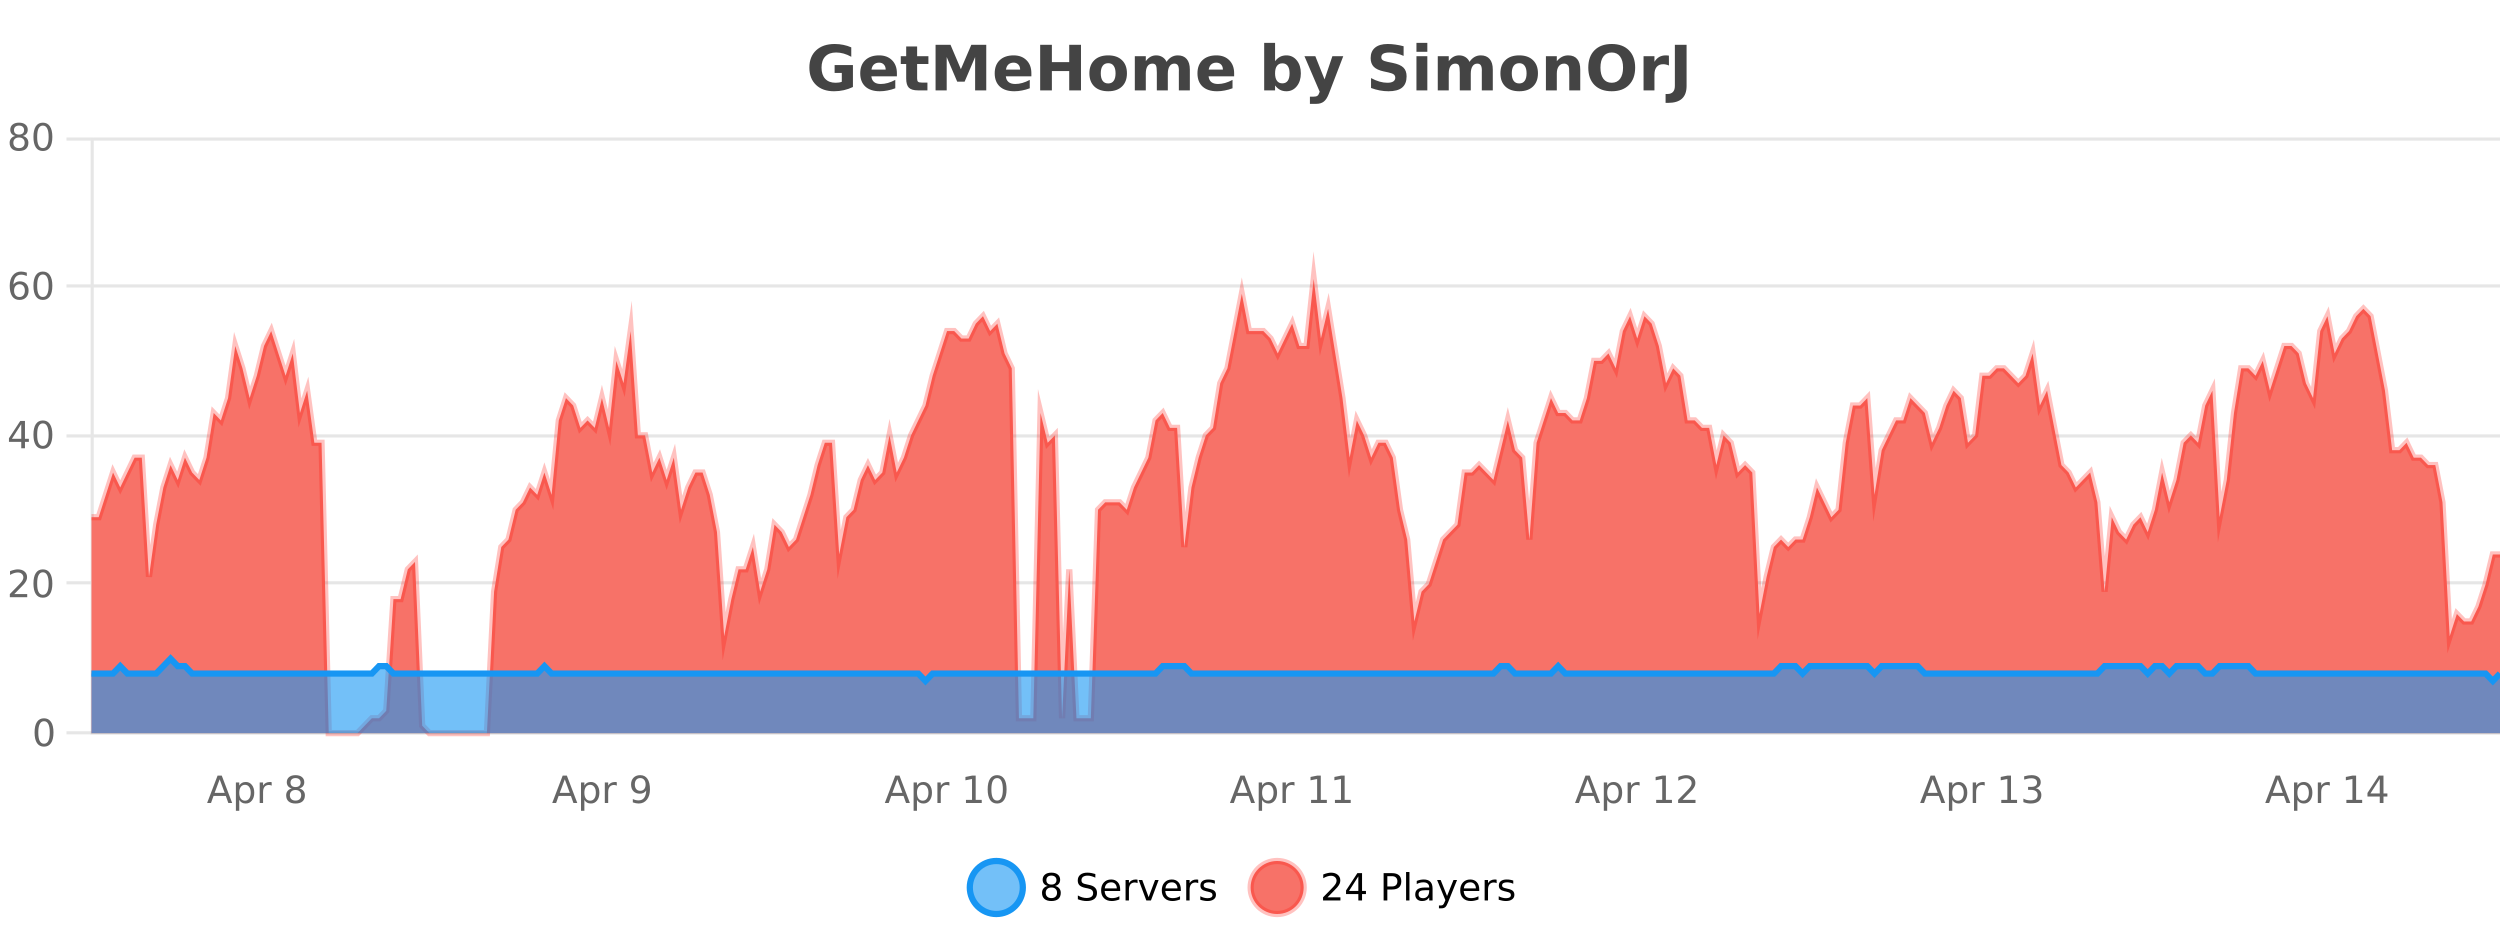
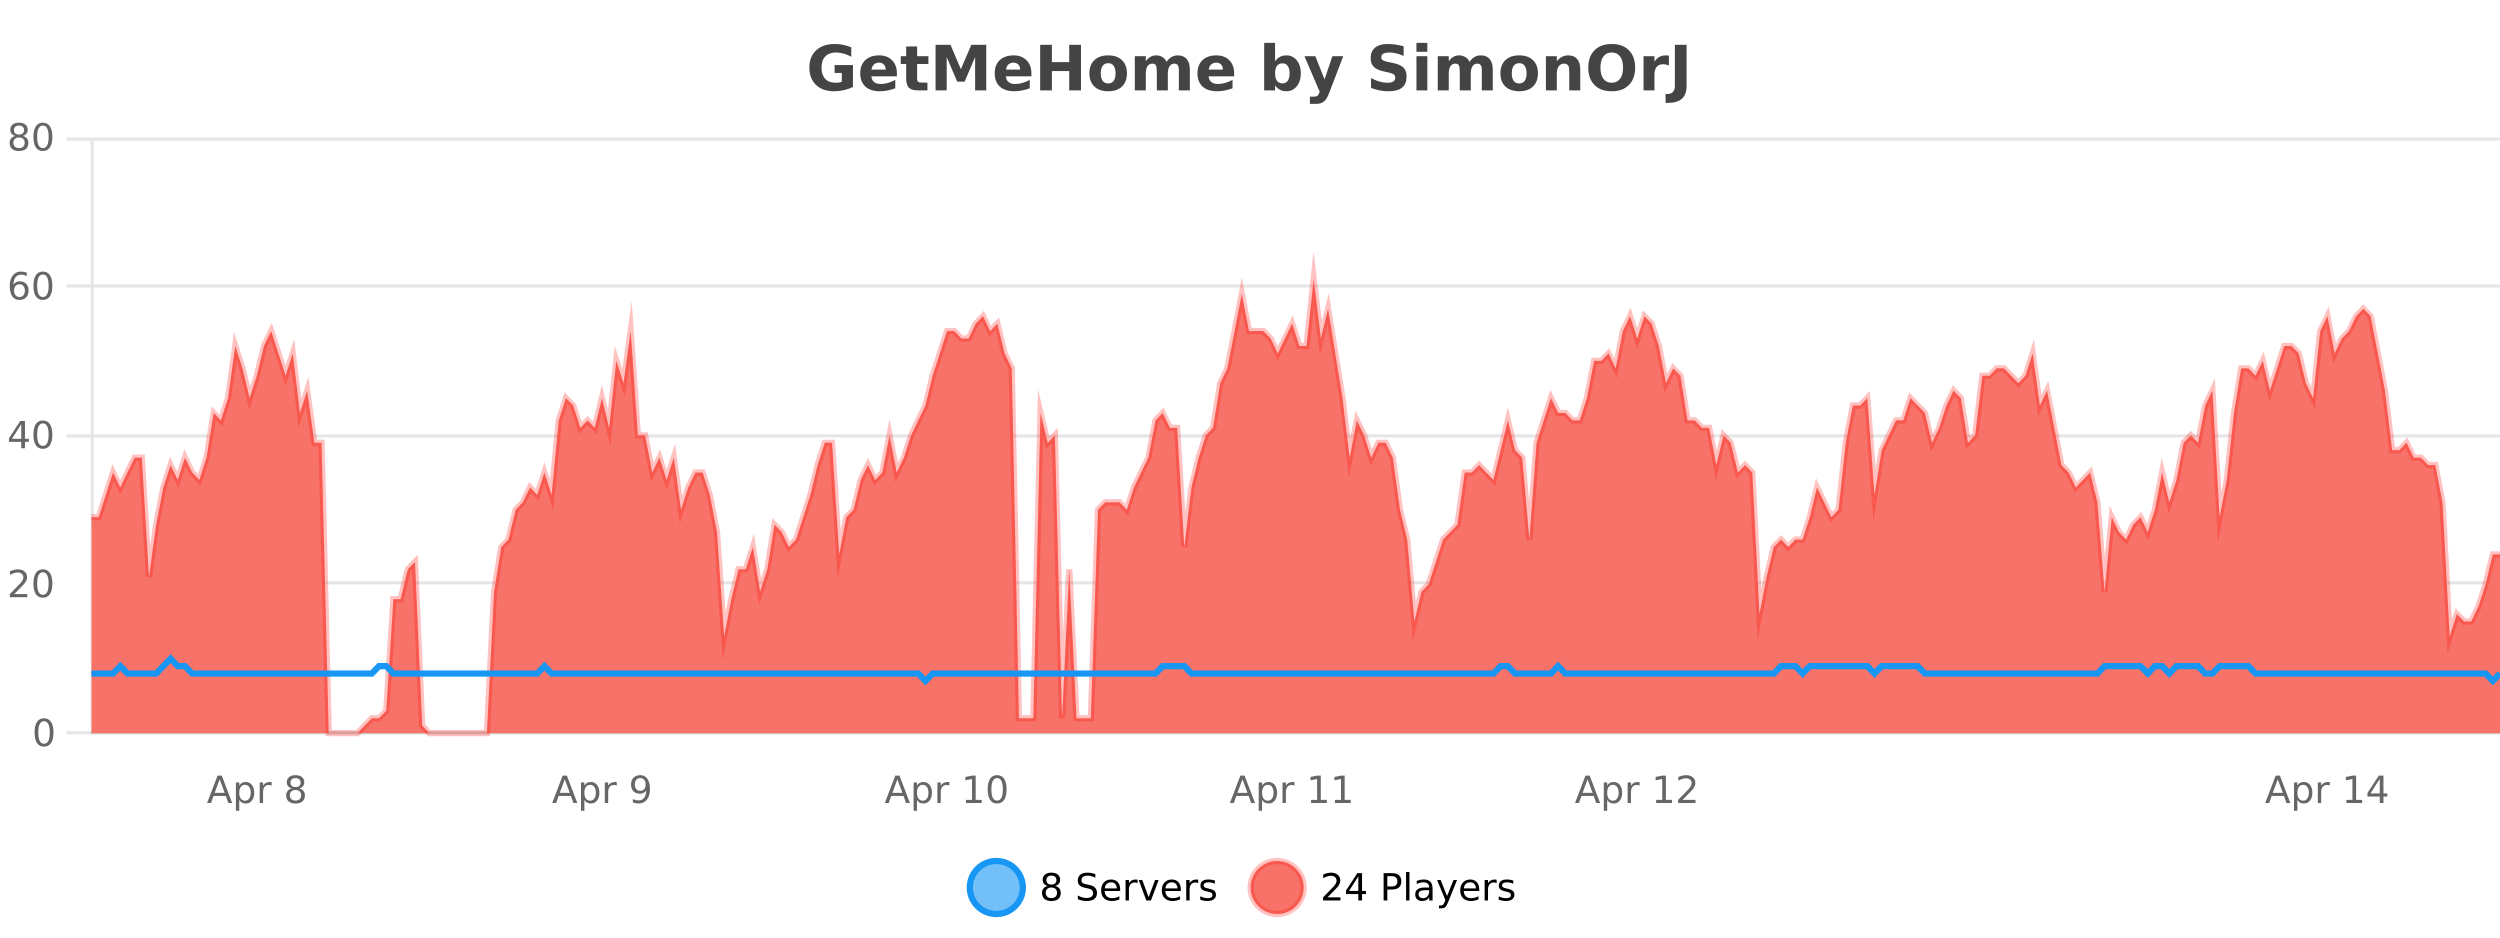
<svg xmlns="http://www.w3.org/2000/svg" width="800pt" height="300pt" viewBox="0 0 800 300" version="1.1">
  <defs>
    <clipPath id="clip1">
      <path d="M 282 263 L 356 263 L 356 300 L 282 300 Z M 282 263 " />
    </clipPath>
    <clipPath id="clip2">
      <path d="M 371 263 L 446 263 L 446 300 L 371 300 Z M 371 263 " />
    </clipPath>
    <clipPath id="clip3">
      <path d="M 29.27 89 L 800 89 L 800 234.602 L 29.27 234.602 Z M 29.27 89 " />
    </clipPath>
    <clipPath id="clip4">
      <path d="M 28.27 60 L 800 60 L 800 235.602 L 28.27 235.602 Z M 28.27 60 " />
    </clipPath>
    <clipPath id="clip5">
      <path d="M 29.27 210 L 800 210 L 800 234.602 L 29.27 234.602 Z M 29.27 210 " />
    </clipPath>
    <clipPath id="clip6">
      <path d="M 28.27 182 L 800 182 L 800 235.602 L 28.27 235.602 Z M 28.27 182 " />
    </clipPath>
  </defs>
  <g id="surface3856871">
    <rect x="0" y="0" width="800" height="300" style="fill:rgb(100%,100%,100%);fill-opacity:1;stroke:none;" />
    <path style="fill:none;stroke-width:1;stroke-linecap:butt;stroke-linejoin:miter;stroke:rgb(0%,0%,0%);stroke-opacity:0.098;stroke-miterlimit:10;" d="M 30 234.5 L 800 234.5 " />
    <path style="fill:none;stroke-width:1;stroke-linecap:butt;stroke-linejoin:miter;stroke:rgb(0%,0%,0%);stroke-opacity:0.098;stroke-miterlimit:10;" d="M 21.27 234.5 L 29 234.5 " />
    <path style="fill:none;stroke-width:1;stroke-linecap:butt;stroke-linejoin:miter;stroke:rgb(0%,0%,0%);stroke-opacity:0.098;stroke-miterlimit:10;" d="M 30 186.5 L 800 186.5 " />
-     <path style="fill:none;stroke-width:1;stroke-linecap:butt;stroke-linejoin:miter;stroke:rgb(0%,0%,0%);stroke-opacity:0.098;stroke-miterlimit:10;" d="M 21.27 186.5 L 29 186.5 " />
    <path style="fill:none;stroke-width:1;stroke-linecap:butt;stroke-linejoin:miter;stroke:rgb(0%,0%,0%);stroke-opacity:0.098;stroke-miterlimit:10;" d="M 30 139.5 L 800 139.5 " />
    <path style="fill:none;stroke-width:1;stroke-linecap:butt;stroke-linejoin:miter;stroke:rgb(0%,0%,0%);stroke-opacity:0.098;stroke-miterlimit:10;" d="M 21.27 139.5 L 29 139.5 " />
    <path style="fill:none;stroke-width:1;stroke-linecap:butt;stroke-linejoin:miter;stroke:rgb(0%,0%,0%);stroke-opacity:0.098;stroke-miterlimit:10;" d="M 30 91.5 L 800 91.5 " />
    <path style="fill:none;stroke-width:1;stroke-linecap:butt;stroke-linejoin:miter;stroke:rgb(0%,0%,0%);stroke-opacity:0.098;stroke-miterlimit:10;" d="M 21.27 91.5 L 29 91.5 " />
    <path style="fill:none;stroke-width:1;stroke-linecap:butt;stroke-linejoin:miter;stroke:rgb(0%,0%,0%);stroke-opacity:0.098;stroke-miterlimit:10;" d="M 30 44.5 L 800 44.5 " />
    <path style="fill:none;stroke-width:1;stroke-linecap:butt;stroke-linejoin:miter;stroke:rgb(0%,0%,0%);stroke-opacity:0.098;stroke-miterlimit:10;" d="M 21.27 44.5 L 29 44.5 " />
    <path style=" stroke:none;fill-rule:nonzero;fill:rgb(9.02%,58.824%,95.294%);fill-opacity:0.6;" d="M 327.305 284 C 327.305 288.688 323.508 292.484 318.82 292.484 C 314.133 292.484 310.336 288.688 310.336 284 C 310.336 279.312 314.133 275.516 318.82 275.516 C 323.508 275.516 327.305 279.312 327.305 284 Z M 327.305 284 " />
    <g clip-path="url(#clip1)" clip-rule="nonzero">
      <path style="fill:none;stroke-width:2;stroke-linecap:butt;stroke-linejoin:miter;stroke:rgb(9.02%,58.824%,95.294%);stroke-opacity:1;stroke-miterlimit:10;" d="M 327.305 284 C 327.305 288.688 323.508 292.484 318.82 292.484 C 314.133 292.484 310.336 288.688 310.336 284 C 310.336 279.312 314.133 275.516 318.82 275.516 C 323.508 275.516 327.305 279.312 327.305 284 Z M 327.305 284 " />
    </g>
    <path style=" stroke:none;fill-rule:nonzero;fill:rgb(0%,0%,0%);fill-opacity:1;" d="M 336.445 284 C 335.883 284 335.438 284.152 335.117 284.453 C 334.793 284.758 334.633 285.168 334.633 285.688 C 334.633 286.219 334.793 286.637 335.117 286.938 C 335.438 287.242 335.883 287.391 336.445 287.391 C 337.008 287.391 337.449 287.242 337.773 286.938 C 338.094 286.637 338.258 286.219 338.258 285.688 C 338.258 285.168 338.094 284.758 337.773 284.453 C 337.461 284.152 337.016 284 336.445 284 Z M 335.258 283.5 C 334.758 283.375 334.359 283.141 334.07 282.797 C 333.789 282.445 333.648 282.016 333.648 281.516 C 333.648 280.82 333.898 280.266 334.398 279.859 C 334.898 279.453 335.578 279.25 336.445 279.25 C 337.32 279.25 338 279.453 338.492 279.859 C 338.992 280.266 339.242 280.82 339.242 281.516 C 339.242 282.016 339.102 282.445 338.82 282.797 C 338.539 283.141 338.141 283.375 337.633 283.5 C 338.203 283.637 338.648 283.898 338.961 284.281 C 339.281 284.668 339.445 285.137 339.445 285.688 C 339.445 286.543 339.184 287.199 338.664 287.656 C 338.152 288.105 337.414 288.328 336.445 288.328 C 335.484 288.328 334.746 288.105 334.227 287.656 C 333.703 287.199 333.445 286.543 333.445 285.688 C 333.445 285.137 333.605 284.668 333.93 284.281 C 334.25 283.898 334.695 283.637 335.258 283.5 Z M 334.836 281.625 C 334.836 282.086 334.977 282.438 335.258 282.688 C 335.539 282.938 335.934 283.062 336.445 283.062 C 336.953 283.062 337.352 282.938 337.633 282.688 C 337.922 282.438 338.07 282.086 338.07 281.625 C 338.07 281.18 337.922 280.828 337.633 280.578 C 337.352 280.32 336.953 280.188 336.445 280.188 C 335.934 280.188 335.539 280.32 335.258 280.578 C 334.977 280.828 334.836 281.18 334.836 281.625 Z M 350.508 279.688 L 350.508 280.844 C 350.059 280.637 349.633 280.48 349.227 280.375 C 348.828 280.262 348.449 280.203 348.086 280.203 C 347.438 280.203 346.938 280.328 346.586 280.578 C 346.242 280.828 346.07 281.188 346.07 281.656 C 346.07 282.043 346.184 282.336 346.414 282.531 C 346.641 282.73 347.086 282.887 347.742 283 L 348.445 283.156 C 349.328 283.324 349.98 283.621 350.398 284.047 C 350.824 284.465 351.039 285.027 351.039 285.734 C 351.039 286.59 350.75 287.234 350.18 287.672 C 349.617 288.109 348.781 288.328 347.68 288.328 C 347.273 288.328 346.836 288.281 346.367 288.188 C 345.898 288.094 345.414 287.953 344.914 287.766 L 344.914 286.547 C 345.391 286.82 345.859 287.023 346.32 287.156 C 346.789 287.293 347.242 287.359 347.68 287.359 C 348.355 287.359 348.875 287.23 349.242 286.969 C 349.617 286.699 349.805 286.32 349.805 285.828 C 349.805 285.402 349.668 285.07 349.398 284.828 C 349.137 284.578 348.703 284.398 348.102 284.281 L 347.383 284.141 C 346.496 283.965 345.855 283.688 345.461 283.312 C 345.074 282.938 344.883 282.418 344.883 281.75 C 344.883 280.969 345.152 280.359 345.695 279.922 C 346.234 279.477 346.984 279.25 347.945 279.25 C 348.359 279.25 348.777 279.289 349.195 279.359 C 349.621 279.434 350.059 279.543 350.508 279.688 Z M 358.453 284.609 L 358.453 285.125 L 353.484 285.125 C 353.535 285.875 353.758 286.445 354.156 286.828 C 354.562 287.215 355.117 287.406 355.828 287.406 C 356.242 287.406 356.645 287.359 357.031 287.266 C 357.426 287.164 357.816 287.008 358.203 286.797 L 358.203 287.828 C 357.805 287.984 357.406 288.105 357 288.188 C 356.594 288.281 356.18 288.328 355.766 288.328 C 354.723 288.328 353.895 288.027 353.281 287.422 C 352.664 286.809 352.359 285.98 352.359 284.938 C 352.359 283.867 352.648 283.016 353.234 282.391 C 353.816 281.758 354.598 281.438 355.578 281.438 C 356.461 281.438 357.16 281.727 357.672 282.297 C 358.191 282.859 358.453 283.633 358.453 284.609 Z M 357.375 284.281 C 357.363 283.699 357.195 283.23 356.875 282.875 C 356.551 282.523 356.125 282.344 355.594 282.344 C 354.988 282.344 354.504 282.516 354.141 282.859 C 353.785 283.203 353.582 283.684 353.531 284.297 Z M 364.023 282.594 C 363.898 282.531 363.762 282.484 363.617 282.453 C 363.48 282.414 363.324 282.391 363.148 282.391 C 362.543 282.391 362.074 282.59 361.742 282.984 C 361.418 283.383 361.258 283.953 361.258 284.703 L 361.258 288.156 L 360.18 288.156 L 360.18 281.594 L 361.258 281.594 L 361.258 282.609 C 361.484 282.215 361.781 281.922 362.148 281.734 C 362.512 281.539 362.953 281.438 363.477 281.438 C 363.547 281.438 363.625 281.445 363.711 281.453 C 363.805 281.465 363.902 281.48 364.008 281.5 Z M 364.375 281.594 L 365.516 281.594 L 367.562 287.094 L 369.625 281.594 L 370.766 281.594 L 368.297 288.156 L 366.828 288.156 Z M 377.867 284.609 L 377.867 285.125 L 372.898 285.125 C 372.949 285.875 373.172 286.445 373.57 286.828 C 373.977 287.215 374.531 287.406 375.242 287.406 C 375.656 287.406 376.059 287.359 376.445 287.266 C 376.84 287.164 377.23 287.008 377.617 286.797 L 377.617 287.828 C 377.219 287.984 376.82 288.105 376.414 288.188 C 376.008 288.281 375.594 288.328 375.18 288.328 C 374.137 288.328 373.309 288.027 372.695 287.422 C 372.078 286.809 371.773 285.98 371.773 284.938 C 371.773 283.867 372.062 283.016 372.648 282.391 C 373.23 281.758 374.012 281.438 374.992 281.438 C 375.875 281.438 376.574 281.727 377.086 282.297 C 377.605 282.859 377.867 283.633 377.867 284.609 Z M 376.789 284.281 C 376.777 283.699 376.609 283.23 376.289 282.875 C 375.965 282.523 375.539 282.344 375.008 282.344 C 374.402 282.344 373.918 282.516 373.555 282.859 C 373.199 283.203 372.996 283.684 372.945 284.297 Z M 383.438 282.594 C 383.312 282.531 383.176 282.484 383.031 282.453 C 382.895 282.414 382.738 282.391 382.562 282.391 C 381.957 282.391 381.488 282.59 381.156 282.984 C 380.832 283.383 380.672 283.953 380.672 284.703 L 380.672 288.156 L 379.594 288.156 L 379.594 281.594 L 380.672 281.594 L 380.672 282.609 C 380.898 282.215 381.195 281.922 381.562 281.734 C 381.926 281.539 382.367 281.438 382.891 281.438 C 382.961 281.438 383.039 281.445 383.125 281.453 C 383.219 281.465 383.316 281.48 383.422 281.5 Z M 388.75 281.781 L 388.75 282.812 C 388.445 282.656 388.129 282.543 387.797 282.469 C 387.473 282.387 387.133 282.344 386.781 282.344 C 386.25 282.344 385.848 282.43 385.578 282.594 C 385.305 282.75 385.172 282.996 385.172 283.328 C 385.172 283.578 385.266 283.777 385.453 283.922 C 385.648 284.059 386.039 284.188 386.625 284.312 L 386.984 284.406 C 387.754 284.562 388.301 284.793 388.625 285.094 C 388.945 285.398 389.109 285.812 389.109 286.344 C 389.109 286.961 388.863 287.445 388.375 287.797 C 387.895 288.152 387.234 288.328 386.391 288.328 C 386.035 288.328 385.664 288.289 385.281 288.219 C 384.906 288.156 384.508 288.059 384.094 287.922 L 384.094 286.797 C 384.488 287.008 384.879 287.164 385.266 287.266 C 385.648 287.371 386.035 287.422 386.422 287.422 C 386.922 287.422 387.305 287.34 387.578 287.172 C 387.859 286.996 388 286.746 388 286.422 C 388 286.133 387.898 285.906 387.703 285.75 C 387.504 285.594 387.07 285.445 386.406 285.297 L 386.031 285.219 C 385.363 285.074 384.879 284.855 384.578 284.562 C 384.285 284.273 384.141 283.875 384.141 283.375 C 384.141 282.75 384.359 282.273 384.797 281.938 C 385.234 281.605 385.852 281.438 386.656 281.438 C 387.051 281.438 387.426 281.469 387.781 281.531 C 388.133 281.586 388.457 281.668 388.75 281.781 Z M 328.82 277.016 " />
    <path style=" stroke:none;fill-rule:nonzero;fill:rgb(96.863%,44.706%,40.784%);fill-opacity:1;" d="M 417.172 284 C 417.172 288.688 413.375 292.484 408.688 292.484 C 404 292.484 400.203 288.688 400.203 284 C 400.203 279.312 404 275.516 408.688 275.516 C 413.375 275.516 417.172 279.312 417.172 284 Z M 417.172 284 " />
    <g clip-path="url(#clip2)" clip-rule="nonzero">
      <path style="fill:none;stroke-width:2;stroke-linecap:butt;stroke-linejoin:miter;stroke:rgb(100%,4.706%,0%);stroke-opacity:0.247;stroke-miterlimit:10;" d="M 417.172 284 C 417.172 288.688 413.375 292.484 408.688 292.484 C 404 292.484 400.203 288.688 400.203 284 C 400.203 279.312 404 275.516 408.688 275.516 C 413.375 275.516 417.172 279.312 417.172 284 Z M 417.172 284 " />
    </g>
    <path style=" stroke:none;fill-rule:nonzero;fill:rgb(0%,0%,0%);fill-opacity:1;" d="M 424.797 287.156 L 428.938 287.156 L 428.938 288.156 L 423.375 288.156 L 423.375 287.156 C 423.82 286.699 424.43 286.078 425.203 285.297 C 425.984 284.508 426.473 283.996 426.672 283.766 C 427.055 283.352 427.32 282.996 427.469 282.703 C 427.625 282.402 427.703 282.109 427.703 281.828 C 427.703 281.359 427.535 280.98 427.203 280.688 C 426.879 280.398 426.457 280.25 425.938 280.25 C 425.562 280.25 425.164 280.312 424.75 280.438 C 424.344 280.562 423.906 280.762 423.438 281.031 L 423.438 279.828 C 423.914 279.641 424.359 279.5 424.766 279.406 C 425.18 279.305 425.562 279.25 425.906 279.25 C 426.812 279.25 427.535 279.48 428.078 279.938 C 428.617 280.387 428.891 280.992 428.891 281.75 C 428.891 282.105 428.82 282.445 428.688 282.766 C 428.551 283.09 428.305 283.469 427.953 283.906 C 427.848 284.023 427.535 284.352 427.016 284.891 C 426.492 285.434 425.754 286.188 424.797 287.156 Z M 434.668 280.438 L 431.684 285.109 L 434.668 285.109 Z M 434.355 279.406 L 435.855 279.406 L 435.855 285.109 L 437.105 285.109 L 437.105 286.094 L 435.855 286.094 L 435.855 288.156 L 434.668 288.156 L 434.668 286.094 L 430.73 286.094 L 430.73 284.953 Z M 443.945 280.375 L 443.945 283.672 L 445.43 283.672 C 445.98 283.672 446.406 283.531 446.711 283.25 C 447.012 282.961 447.164 282.547 447.164 282.016 C 447.164 281.496 447.012 281.094 446.711 280.812 C 446.406 280.523 445.98 280.375 445.43 280.375 Z M 442.758 279.406 L 445.43 279.406 C 446.418 279.406 447.164 279.633 447.664 280.078 C 448.164 280.516 448.414 281.164 448.414 282.016 C 448.414 282.883 448.164 283.539 447.664 283.984 C 447.164 284.422 446.418 284.641 445.43 284.641 L 443.945 284.641 L 443.945 288.156 L 442.758 288.156 Z M 449.945 279.031 L 451.023 279.031 L 451.023 288.156 L 449.945 288.156 Z M 456.266 284.859 C 455.398 284.859 454.797 284.961 454.453 285.156 C 454.117 285.355 453.953 285.695 453.953 286.172 C 453.953 286.559 454.078 286.867 454.328 287.094 C 454.586 287.312 454.93 287.422 455.359 287.422 C 455.961 287.422 456.441 287.215 456.797 286.797 C 457.16 286.371 457.344 285.805 457.344 285.094 L 457.344 284.859 Z M 458.422 284.406 L 458.422 288.156 L 457.344 288.156 L 457.344 287.156 C 457.094 287.555 456.785 287.852 456.422 288.047 C 456.055 288.234 455.609 288.328 455.078 288.328 C 454.398 288.328 453.863 288.141 453.469 287.766 C 453.07 287.383 452.875 286.875 452.875 286.25 C 452.875 285.512 453.117 284.953 453.609 284.578 C 454.109 284.203 454.848 284.016 455.828 284.016 L 457.344 284.016 L 457.344 283.906 C 457.344 283.406 457.176 283.023 456.844 282.75 C 456.52 282.48 456.066 282.344 455.484 282.344 C 455.109 282.344 454.738 282.391 454.375 282.484 C 454.02 282.578 453.68 282.715 453.359 282.891 L 453.359 281.891 C 453.754 281.734 454.133 281.621 454.5 281.547 C 454.875 281.477 455.238 281.438 455.594 281.438 C 456.539 281.438 457.25 281.684 457.719 282.172 C 458.188 282.664 458.422 283.406 458.422 284.406 Z M 463.367 288.766 C 463.062 289.547 462.766 290.055 462.477 290.297 C 462.184 290.535 461.797 290.656 461.32 290.656 L 460.461 290.656 L 460.461 289.75 L 461.086 289.75 C 461.387 289.75 461.617 289.676 461.773 289.531 C 461.938 289.395 462.121 289.066 462.32 288.547 L 462.523 288.047 L 459.867 281.594 L 461.008 281.594 L 463.055 286.719 L 465.117 281.594 L 466.258 281.594 Z M 473.359 284.609 L 473.359 285.125 L 468.391 285.125 C 468.441 285.875 468.664 286.445 469.062 286.828 C 469.469 287.215 470.023 287.406 470.734 287.406 C 471.148 287.406 471.551 287.359 471.938 287.266 C 472.332 287.164 472.723 287.008 473.109 286.797 L 473.109 287.828 C 472.711 287.984 472.312 288.105 471.906 288.188 C 471.5 288.281 471.086 288.328 470.672 288.328 C 469.629 288.328 468.801 288.027 468.188 287.422 C 467.57 286.809 467.266 285.98 467.266 284.938 C 467.266 283.867 467.555 283.016 468.141 282.391 C 468.723 281.758 469.504 281.438 470.484 281.438 C 471.367 281.438 472.066 281.727 472.578 282.297 C 473.098 282.859 473.359 283.633 473.359 284.609 Z M 472.281 284.281 C 472.27 283.699 472.102 283.23 471.781 282.875 C 471.457 282.523 471.031 282.344 470.5 282.344 C 469.895 282.344 469.41 282.516 469.047 282.859 C 468.691 283.203 468.488 283.684 468.438 284.297 Z M 478.93 282.594 C 478.805 282.531 478.668 282.484 478.523 282.453 C 478.387 282.414 478.23 282.391 478.055 282.391 C 477.449 282.391 476.98 282.59 476.648 282.984 C 476.324 283.383 476.164 283.953 476.164 284.703 L 476.164 288.156 L 475.086 288.156 L 475.086 281.594 L 476.164 281.594 L 476.164 282.609 C 476.391 282.215 476.688 281.922 477.055 281.734 C 477.418 281.539 477.859 281.438 478.383 281.438 C 478.453 281.438 478.531 281.445 478.617 281.453 C 478.711 281.465 478.809 281.48 478.914 281.5 Z M 484.242 281.781 L 484.242 282.812 C 483.938 282.656 483.621 282.543 483.289 282.469 C 482.965 282.387 482.625 282.344 482.273 282.344 C 481.742 282.344 481.34 282.43 481.07 282.594 C 480.797 282.75 480.664 282.996 480.664 283.328 C 480.664 283.578 480.758 283.777 480.945 283.922 C 481.141 284.059 481.531 284.188 482.117 284.312 L 482.477 284.406 C 483.246 284.562 483.793 284.793 484.117 285.094 C 484.438 285.398 484.602 285.812 484.602 286.344 C 484.602 286.961 484.355 287.445 483.867 287.797 C 483.387 288.152 482.727 288.328 481.883 288.328 C 481.527 288.328 481.156 288.289 480.773 288.219 C 480.398 288.156 480 288.059 479.586 287.922 L 479.586 286.797 C 479.98 287.008 480.371 287.164 480.758 287.266 C 481.141 287.371 481.527 287.422 481.914 287.422 C 482.414 287.422 482.797 287.34 483.07 287.172 C 483.352 286.996 483.492 286.746 483.492 286.422 C 483.492 286.133 483.391 285.906 483.195 285.75 C 482.996 285.594 482.562 285.445 481.898 285.297 L 481.523 285.219 C 480.855 285.074 480.371 284.855 480.07 284.562 C 479.777 284.273 479.633 283.875 479.633 283.375 C 479.633 282.75 479.852 282.273 480.289 281.938 C 480.727 281.605 481.344 281.438 482.148 281.438 C 482.543 281.438 482.918 281.469 483.273 281.531 C 483.625 281.586 483.949 281.668 484.242 281.781 Z M 418.688 277.016 " />
    <path style=" stroke:none;fill-rule:nonzero;fill:rgb(26.667%,26.667%,26.667%);fill-opacity:1;" d="M 272.938 27.844 C 272 28.293 271.023 28.633 270.016 28.859 C 269.016 29.086 267.973 29.203 266.891 29.203 C 264.461 29.203 262.539 28.527 261.125 27.172 C 259.707 25.809 259 23.965 259 21.641 C 259 19.297 259.719 17.453 261.156 16.109 C 262.602 14.758 264.586 14.078 267.109 14.078 C 268.078 14.078 269.004 14.172 269.891 14.359 C 270.773 14.539 271.613 14.805 272.406 15.156 L 272.406 18.172 C 271.594 17.715 270.781 17.371 269.969 17.141 C 269.164 16.914 268.363 16.797 267.562 16.797 C 266.062 16.797 264.906 17.219 264.094 18.062 C 263.289 18.898 262.891 20.09 262.891 21.641 C 262.891 23.184 263.281 24.375 264.062 25.219 C 264.844 26.062 265.953 26.484 267.391 26.484 C 267.773 26.484 268.133 26.461 268.469 26.406 C 268.812 26.355 269.113 26.277 269.375 26.172 L 269.375 23.344 L 267.078 23.344 L 267.078 20.828 L 272.938 20.828 Z M 287.008 23.422 L 287.008 24.422 L 278.836 24.422 C 278.918 25.246 279.215 25.859 279.727 26.266 C 280.234 26.672 280.945 26.875 281.852 26.875 C 282.59 26.875 283.344 26.766 284.117 26.547 C 284.887 26.328 285.68 26 286.492 25.562 L 286.492 28.25 C 285.668 28.562 284.84 28.797 284.008 28.953 C 283.184 29.117 282.359 29.203 281.539 29.203 C 279.559 29.203 278.016 28.703 276.914 27.703 C 275.82 26.695 275.273 25.281 275.273 23.469 C 275.273 21.68 275.809 20.273 276.883 19.25 C 277.965 18.23 279.449 17.719 281.336 17.719 C 283.055 17.719 284.43 18.242 285.461 19.281 C 286.492 20.312 287.008 21.695 287.008 23.422 Z M 283.414 22.266 C 283.414 21.602 283.219 21.062 282.836 20.656 C 282.449 20.25 281.945 20.047 281.32 20.047 C 280.641 20.047 280.09 20.242 279.664 20.625 C 279.246 21 278.984 21.547 278.883 22.266 Z M 293.48 14.875 L 293.48 17.984 L 297.09 17.984 L 297.09 20.484 L 293.48 20.484 L 293.48 25.125 C 293.48 25.637 293.578 25.98 293.777 26.156 C 293.984 26.336 294.387 26.422 294.98 26.422 L 296.777 26.422 L 296.777 28.922 L 293.777 28.922 C 292.402 28.922 291.422 28.637 290.84 28.062 C 290.266 27.48 289.98 26.5 289.98 25.125 L 289.98 20.484 L 288.246 20.484 L 288.246 17.984 L 289.98 17.984 L 289.98 14.875 Z M 299.383 14.344 L 304.164 14.344 L 307.477 22.141 L 310.82 14.344 L 315.602 14.344 L 315.602 28.922 L 312.039 28.922 L 312.039 18.25 L 308.68 26.125 L 306.305 26.125 L 302.945 18.25 L 302.945 28.922 L 299.383 28.922 Z M 330.039 23.422 L 330.039 24.422 L 321.867 24.422 C 321.949 25.246 322.246 25.859 322.758 26.266 C 323.266 26.672 323.977 26.875 324.883 26.875 C 325.621 26.875 326.375 26.766 327.148 26.547 C 327.918 26.328 328.711 26 329.523 25.562 L 329.523 28.25 C 328.699 28.562 327.871 28.797 327.039 28.953 C 326.215 29.117 325.391 29.203 324.57 29.203 C 322.59 29.203 321.047 28.703 319.945 27.703 C 318.852 26.695 318.305 25.281 318.305 23.469 C 318.305 21.68 318.84 20.273 319.914 19.25 C 320.996 18.23 322.48 17.719 324.367 17.719 C 326.086 17.719 327.461 18.242 328.492 19.281 C 329.523 20.312 330.039 21.695 330.039 23.422 Z M 326.445 22.266 C 326.445 21.602 326.25 21.062 325.867 20.656 C 325.48 20.25 324.977 20.047 324.352 20.047 C 323.672 20.047 323.121 20.242 322.695 20.625 C 322.277 21 322.016 21.547 321.914 22.266 Z M 332.852 14.344 L 336.602 14.344 L 336.602 19.891 L 342.148 19.891 L 342.148 14.344 L 345.914 14.344 L 345.914 28.922 L 342.148 28.922 L 342.148 22.734 L 336.602 22.734 L 336.602 28.922 L 332.852 28.922 Z M 354.637 20.219 C 353.855 20.219 353.262 20.5 352.855 21.062 C 352.449 21.617 352.246 22.418 352.246 23.469 C 352.246 24.512 352.449 25.312 352.855 25.875 C 353.262 26.43 353.855 26.703 354.637 26.703 C 355.395 26.703 355.973 26.43 356.371 25.875 C 356.777 25.312 356.98 24.512 356.98 23.469 C 356.98 22.418 356.777 21.617 356.371 21.062 C 355.973 20.5 355.395 20.219 354.637 20.219 Z M 354.637 17.719 C 356.512 17.719 357.973 18.23 359.027 19.25 C 360.09 20.262 360.621 21.668 360.621 23.469 C 360.621 25.262 360.09 26.668 359.027 27.688 C 357.973 28.699 356.512 29.203 354.637 29.203 C 352.738 29.203 351.262 28.699 350.199 27.688 C 349.137 26.668 348.605 25.262 348.605 23.469 C 348.605 21.668 349.137 20.262 350.199 19.25 C 351.262 18.23 352.738 17.719 354.637 17.719 Z M 373.297 19.797 C 373.742 19.121 374.27 18.605 374.875 18.25 C 375.488 17.898 376.16 17.719 376.891 17.719 C 378.141 17.719 379.094 18.109 379.75 18.891 C 380.414 19.664 380.75 20.789 380.75 22.266 L 380.75 28.922 L 377.234 28.922 L 377.234 23.219 C 377.234 23.137 377.234 23.047 377.234 22.953 C 377.242 22.859 377.25 22.73 377.25 22.562 C 377.25 21.793 377.133 21.234 376.906 20.891 C 376.676 20.539 376.305 20.359 375.797 20.359 C 375.141 20.359 374.629 20.637 374.266 21.188 C 373.898 21.73 373.711 22.516 373.703 23.547 L 373.703 28.922 L 370.188 28.922 L 370.188 23.219 C 370.188 22.012 370.082 21.234 369.875 20.891 C 369.664 20.539 369.297 20.359 368.766 20.359 C 368.086 20.359 367.566 20.637 367.203 21.188 C 366.836 21.73 366.656 22.516 366.656 23.547 L 366.656 28.922 L 363.141 28.922 L 363.141 17.984 L 366.656 17.984 L 366.656 19.578 C 367.094 18.965 367.586 18.5 368.141 18.188 C 368.691 17.875 369.305 17.719 369.984 17.719 C 370.734 17.719 371.398 17.902 371.984 18.266 C 372.566 18.633 373.004 19.141 373.297 19.797 Z M 394.922 23.422 L 394.922 24.422 L 386.75 24.422 C 386.832 25.246 387.129 25.859 387.641 26.266 C 388.148 26.672 388.859 26.875 389.766 26.875 C 390.504 26.875 391.258 26.766 392.031 26.547 C 392.801 26.328 393.594 26 394.406 25.562 L 394.406 28.25 C 393.582 28.562 392.754 28.797 391.922 28.953 C 391.098 29.117 390.273 29.203 389.453 29.203 C 387.473 29.203 385.93 28.703 384.828 27.703 C 383.734 26.695 383.188 25.281 383.188 23.469 C 383.188 21.68 383.723 20.273 384.797 19.25 C 385.879 18.23 387.363 17.719 389.25 17.719 C 390.969 17.719 392.344 18.242 393.375 19.281 C 394.406 20.312 394.922 21.695 394.922 23.422 Z M 391.328 22.266 C 391.328 21.602 391.133 21.062 390.75 20.656 C 390.363 20.25 389.859 20.047 389.234 20.047 C 388.555 20.047 388.004 20.242 387.578 20.625 C 387.16 21 386.898 21.547 386.797 22.266 Z M 410.352 26.672 C 411.102 26.672 411.672 26.402 412.07 25.859 C 412.465 25.309 412.664 24.512 412.664 23.469 C 412.664 22.43 412.465 21.637 412.07 21.094 C 411.672 20.543 411.102 20.266 410.352 20.266 C 409.602 20.266 409.023 20.543 408.617 21.094 C 408.219 21.637 408.023 22.43 408.023 23.469 C 408.023 24.5 408.219 25.293 408.617 25.844 C 409.023 26.398 409.602 26.672 410.352 26.672 Z M 408.023 19.578 C 408.512 18.945 409.047 18.477 409.633 18.172 C 410.215 17.871 410.887 17.719 411.648 17.719 C 413 17.719 414.109 18.258 414.977 19.328 C 415.84 20.402 416.273 21.781 416.273 23.469 C 416.273 25.148 415.84 26.523 414.977 27.594 C 414.109 28.668 413 29.203 411.648 29.203 C 410.887 29.203 410.215 29.051 409.633 28.75 C 409.047 28.449 408.512 27.98 408.023 27.344 L 408.023 28.922 L 404.539 28.922 L 404.539 13.719 L 408.023 13.719 Z M 417.422 17.984 L 420.906 17.984 L 423.859 25.406 L 426.359 17.984 L 429.844 17.984 L 425.25 29.953 C 424.789 31.172 424.25 32.02 423.625 32.5 C 423.008 32.988 422.203 33.234 421.203 33.234 L 419.172 33.234 L 419.172 30.938 L 420.266 30.938 C 420.859 30.938 421.289 30.844 421.562 30.656 C 421.832 30.469 422.039 30.129 422.188 29.641 L 422.297 29.344 Z M 449.156 14.797 L 449.156 17.891 C 448.352 17.527 447.57 17.258 446.812 17.078 C 446.051 16.891 445.332 16.797 444.656 16.797 C 443.758 16.797 443.094 16.922 442.656 17.172 C 442.227 17.422 442.016 17.809 442.016 18.328 C 442.016 18.715 442.16 19.016 442.453 19.234 C 442.742 19.453 443.27 19.641 444.031 19.797 L 445.625 20.125 C 447.25 20.449 448.398 20.945 449.078 21.609 C 449.766 22.277 450.109 23.219 450.109 24.438 C 450.109 26.043 449.629 27.242 448.672 28.031 C 447.723 28.812 446.27 29.203 444.312 29.203 C 443.383 29.203 442.453 29.113 441.516 28.938 C 440.586 28.762 439.66 28.5 438.734 28.156 L 438.734 24.984 C 439.66 25.484 440.555 25.859 441.422 26.109 C 442.297 26.359 443.141 26.484 443.953 26.484 C 444.773 26.484 445.398 26.352 445.828 26.078 C 446.266 25.797 446.484 25.402 446.484 24.891 C 446.484 24.445 446.332 24.094 446.031 23.844 C 445.738 23.594 445.148 23.371 444.266 23.172 L 442.812 22.859 C 441.352 22.547 440.285 22.055 439.609 21.375 C 438.941 20.688 438.609 19.762 438.609 18.594 C 438.609 17.148 439.078 16.031 440.016 15.25 C 440.953 14.469 442.301 14.078 444.062 14.078 C 444.863 14.078 445.688 14.141 446.531 14.266 C 447.375 14.383 448.25 14.559 449.156 14.797 Z M 453.262 17.984 L 456.746 17.984 L 456.746 28.922 L 453.262 28.922 Z M 453.262 13.719 L 456.746 13.719 L 456.746 16.578 L 453.262 16.578 Z M 470.242 19.797 C 470.688 19.121 471.215 18.605 471.82 18.25 C 472.434 17.898 473.105 17.719 473.836 17.719 C 475.086 17.719 476.039 18.109 476.695 18.891 C 477.359 19.664 477.695 20.789 477.695 22.266 L 477.695 28.922 L 474.18 28.922 L 474.18 23.219 C 474.18 23.137 474.18 23.047 474.18 22.953 C 474.188 22.859 474.195 22.73 474.195 22.562 C 474.195 21.793 474.078 21.234 473.852 20.891 C 473.621 20.539 473.25 20.359 472.742 20.359 C 472.086 20.359 471.574 20.637 471.211 21.188 C 470.844 21.73 470.656 22.516 470.648 23.547 L 470.648 28.922 L 467.133 28.922 L 467.133 23.219 C 467.133 22.012 467.027 21.234 466.82 20.891 C 466.609 20.539 466.242 20.359 465.711 20.359 C 465.031 20.359 464.512 20.637 464.148 21.188 C 463.781 21.73 463.602 22.516 463.602 23.547 L 463.602 28.922 L 460.086 28.922 L 460.086 17.984 L 463.602 17.984 L 463.602 19.578 C 464.039 18.965 464.531 18.5 465.086 18.188 C 465.637 17.875 466.25 17.719 466.93 17.719 C 467.68 17.719 468.344 17.902 468.93 18.266 C 469.512 18.633 469.949 19.141 470.242 19.797 Z M 486.16 20.219 C 485.379 20.219 484.785 20.5 484.379 21.062 C 483.973 21.617 483.77 22.418 483.77 23.469 C 483.77 24.512 483.973 25.312 484.379 25.875 C 484.785 26.43 485.379 26.703 486.16 26.703 C 486.918 26.703 487.496 26.43 487.895 25.875 C 488.301 25.312 488.504 24.512 488.504 23.469 C 488.504 22.418 488.301 21.617 487.895 21.062 C 487.496 20.5 486.918 20.219 486.16 20.219 Z M 486.16 17.719 C 488.035 17.719 489.496 18.23 490.551 19.25 C 491.613 20.262 492.145 21.668 492.145 23.469 C 492.145 25.262 491.613 26.668 490.551 27.688 C 489.496 28.699 488.035 29.203 486.16 29.203 C 484.262 29.203 482.785 28.699 481.723 27.688 C 480.66 26.668 480.129 25.262 480.129 23.469 C 480.129 21.668 480.66 20.262 481.723 19.25 C 482.785 18.23 484.262 17.719 486.16 17.719 Z M 505.68 22.266 L 505.68 28.922 L 502.164 28.922 L 502.164 23.828 C 502.164 22.883 502.141 22.23 502.102 21.875 C 502.059 21.512 501.984 21.246 501.883 21.078 C 501.746 20.852 501.559 20.672 501.32 20.547 C 501.09 20.422 500.824 20.359 500.523 20.359 C 499.793 20.359 499.219 20.641 498.805 21.203 C 498.387 21.766 498.18 22.547 498.18 23.547 L 498.18 28.922 L 494.695 28.922 L 494.695 17.984 L 498.18 17.984 L 498.18 19.578 C 498.711 18.945 499.273 18.477 499.867 18.172 C 500.461 17.871 501.109 17.719 501.82 17.719 C 503.09 17.719 504.047 18.109 504.695 18.891 C 505.352 19.664 505.68 20.789 505.68 22.266 Z M 515.75 16.797 C 514.602 16.797 513.711 17.227 513.078 18.078 C 512.453 18.922 512.141 20.109 512.141 21.641 C 512.141 23.172 512.453 24.367 513.078 25.219 C 513.711 26.062 514.602 26.484 515.75 26.484 C 516.895 26.484 517.785 26.062 518.422 25.219 C 519.055 24.367 519.375 23.172 519.375 21.641 C 519.375 20.109 519.055 18.922 518.422 18.078 C 517.785 17.227 516.895 16.797 515.75 16.797 Z M 515.75 14.078 C 518.094 14.078 519.926 14.75 521.25 16.094 C 522.582 17.43 523.25 19.277 523.25 21.641 C 523.25 24.008 522.582 25.859 521.25 27.203 C 519.926 28.539 518.094 29.203 515.75 29.203 C 513.406 29.203 511.566 28.539 510.234 27.203 C 508.91 25.859 508.25 24.008 508.25 21.641 C 508.25 19.277 508.91 17.43 510.234 16.094 C 511.566 14.75 513.406 14.078 515.75 14.078 Z M 534.062 20.969 C 533.75 20.824 533.441 20.719 533.141 20.656 C 532.836 20.586 532.535 20.547 532.234 20.547 C 531.328 20.547 530.629 20.836 530.141 21.406 C 529.66 21.98 529.422 22.805 529.422 23.875 L 529.422 28.922 L 525.938 28.922 L 525.938 17.984 L 529.422 17.984 L 529.422 19.781 C 529.867 19.062 530.383 18.543 530.969 18.219 C 531.551 17.887 532.25 17.719 533.062 17.719 C 533.188 17.719 533.316 17.727 533.453 17.734 C 533.586 17.746 533.785 17.766 534.047 17.797 Z M 535.957 14.344 L 539.707 14.344 L 539.707 27.5 C 539.707 29.32 539.211 30.68 538.223 31.578 C 537.242 32.473 535.754 32.922 533.754 32.922 L 532.988 32.922 L 532.988 30.078 L 533.582 30.078 C 534.363 30.078 534.949 29.859 535.348 29.422 C 535.754 28.992 535.957 28.355 535.957 27.5 Z M 258 10.359 " />
    <path style="fill:none;stroke-width:1;stroke-linecap:butt;stroke-linejoin:miter;stroke:rgb(0%,0%,0%);stroke-opacity:0.098;stroke-miterlimit:10;" d="M 29 234.5 L 801 234.5 " />
    <path style=" stroke:none;fill-rule:nonzero;fill:rgb(40%,40%,40%);fill-opacity:1;" d="M 70.293 249.375 L 68.684 253.719 L 71.902 253.719 Z M 69.621 248.203 L 70.965 248.203 L 74.293 256.953 L 73.059 256.953 L 72.262 254.703 L 68.324 254.703 L 67.527 256.953 L 66.277 256.953 Z M 76.562 255.969 L 76.562 259.453 L 75.484 259.453 L 75.484 250.391 L 76.562 250.391 L 76.562 251.391 C 76.789 250.996 77.078 250.703 77.422 250.516 C 77.766 250.328 78.176 250.234 78.656 250.234 C 79.457 250.234 80.109 250.555 80.609 251.188 C 81.109 251.812 81.359 252.641 81.359 253.672 C 81.359 254.703 81.109 255.539 80.609 256.172 C 80.109 256.809 79.457 257.125 78.656 257.125 C 78.176 257.125 77.766 257.031 77.422 256.844 C 77.078 256.648 76.789 256.355 76.562 255.969 Z M 80.234 253.672 C 80.234 252.883 80.066 252.262 79.734 251.812 C 79.41 251.367 78.969 251.141 78.406 251.141 C 77.832 251.141 77.379 251.367 77.047 251.812 C 76.723 252.262 76.562 252.883 76.562 253.672 C 76.562 254.465 76.723 255.09 77.047 255.547 C 77.379 255.996 77.832 256.219 78.406 256.219 C 78.969 256.219 79.41 255.996 79.734 255.547 C 80.066 255.09 80.234 254.465 80.234 253.672 Z M 86.945 251.391 C 86.82 251.328 86.684 251.281 86.539 251.25 C 86.402 251.211 86.246 251.188 86.07 251.188 C 85.465 251.188 84.996 251.387 84.664 251.781 C 84.34 252.18 84.18 252.75 84.18 253.5 L 84.18 256.953 L 83.102 256.953 L 83.102 250.391 L 84.18 250.391 L 84.18 251.406 C 84.406 251.012 84.703 250.719 85.07 250.531 C 85.434 250.336 85.875 250.234 86.398 250.234 C 86.469 250.234 86.547 250.242 86.633 250.25 C 86.727 250.262 86.824 250.277 86.93 250.297 Z M 94.57 252.797 C 94.008 252.797 93.562 252.949 93.242 253.25 C 92.918 253.555 92.758 253.965 92.758 254.484 C 92.758 255.016 92.918 255.434 93.242 255.734 C 93.562 256.039 94.008 256.188 94.57 256.188 C 95.133 256.188 95.574 256.039 95.898 255.734 C 96.219 255.434 96.383 255.016 96.383 254.484 C 96.383 253.965 96.219 253.555 95.898 253.25 C 95.586 252.949 95.141 252.797 94.57 252.797 Z M 93.383 252.297 C 92.883 252.172 92.484 251.938 92.195 251.594 C 91.914 251.242 91.773 250.812 91.773 250.312 C 91.773 249.617 92.023 249.062 92.523 248.656 C 93.023 248.25 93.703 248.047 94.57 248.047 C 95.445 248.047 96.125 248.25 96.617 248.656 C 97.117 249.062 97.367 249.617 97.367 250.312 C 97.367 250.812 97.227 251.242 96.945 251.594 C 96.664 251.938 96.266 252.172 95.758 252.297 C 96.328 252.434 96.773 252.695 97.086 253.078 C 97.406 253.465 97.57 253.934 97.57 254.484 C 97.57 255.34 97.309 255.996 96.789 256.453 C 96.277 256.902 95.539 257.125 94.57 257.125 C 93.609 257.125 92.871 256.902 92.352 256.453 C 91.828 255.996 91.57 255.34 91.57 254.484 C 91.57 253.934 91.73 253.465 92.055 253.078 C 92.375 252.695 92.82 252.434 93.383 252.297 Z M 92.961 250.422 C 92.961 250.883 93.102 251.234 93.383 251.484 C 93.664 251.734 94.059 251.859 94.57 251.859 C 95.078 251.859 95.477 251.734 95.758 251.484 C 96.047 251.234 96.195 250.883 96.195 250.422 C 96.195 249.977 96.047 249.625 95.758 249.375 C 95.477 249.117 95.078 248.984 94.57 248.984 C 94.059 248.984 93.664 249.117 93.383 249.375 C 93.102 249.625 92.961 249.977 92.961 250.422 Z M 66.184 245.816 " />
    <path style=" stroke:none;fill-rule:nonzero;fill:rgb(40%,40%,40%);fill-opacity:1;" d="M 180.727 249.375 L 179.117 253.719 L 182.336 253.719 Z M 180.055 248.203 L 181.398 248.203 L 184.727 256.953 L 183.492 256.953 L 182.695 254.703 L 178.758 254.703 L 177.961 256.953 L 176.711 256.953 Z M 187 255.969 L 187 259.453 L 185.922 259.453 L 185.922 250.391 L 187 250.391 L 187 251.391 C 187.227 250.996 187.516 250.703 187.859 250.516 C 188.203 250.328 188.613 250.234 189.094 250.234 C 189.895 250.234 190.547 250.555 191.047 251.188 C 191.547 251.812 191.797 252.641 191.797 253.672 C 191.797 254.703 191.547 255.539 191.047 256.172 C 190.547 256.809 189.895 257.125 189.094 257.125 C 188.613 257.125 188.203 257.031 187.859 256.844 C 187.516 256.648 187.227 256.355 187 255.969 Z M 190.672 253.672 C 190.672 252.883 190.504 252.262 190.172 251.812 C 189.848 251.367 189.406 251.141 188.844 251.141 C 188.27 251.141 187.816 251.367 187.484 251.812 C 187.16 252.262 187 252.883 187 253.672 C 187 254.465 187.16 255.09 187.484 255.547 C 187.816 255.996 188.27 256.219 188.844 256.219 C 189.406 256.219 189.848 255.996 190.172 255.547 C 190.504 255.09 190.672 254.465 190.672 253.672 Z M 197.383 251.391 C 197.258 251.328 197.121 251.281 196.977 251.25 C 196.84 251.211 196.684 251.188 196.508 251.188 C 195.902 251.188 195.434 251.387 195.102 251.781 C 194.777 252.18 194.617 252.75 194.617 253.5 L 194.617 256.953 L 193.539 256.953 L 193.539 250.391 L 194.617 250.391 L 194.617 251.406 C 194.844 251.012 195.141 250.719 195.508 250.531 C 195.871 250.336 196.312 250.234 196.836 250.234 C 196.906 250.234 196.984 250.242 197.07 250.25 C 197.164 250.262 197.262 250.277 197.367 250.297 Z M 202.504 256.766 L 202.504 255.688 C 202.805 255.836 203.105 255.945 203.41 256.016 C 203.711 256.09 204.012 256.125 204.316 256.125 C 205.098 256.125 205.691 255.867 206.098 255.344 C 206.512 254.812 206.746 254.012 206.801 252.938 C 206.582 253.281 206.293 253.543 205.941 253.719 C 205.598 253.898 205.211 253.984 204.785 253.984 C 203.91 253.984 203.215 253.727 202.707 253.203 C 202.195 252.672 201.941 251.945 201.941 251.016 C 201.941 250.121 202.207 249.402 202.738 248.859 C 203.27 248.32 203.977 248.047 204.863 248.047 C 205.871 248.047 206.645 248.438 207.176 249.219 C 207.715 249.992 207.988 251.117 207.988 252.594 C 207.988 253.969 207.66 255.07 207.004 255.891 C 206.348 256.715 205.465 257.125 204.363 257.125 C 204.059 257.125 203.758 257.094 203.457 257.031 C 203.152 256.977 202.836 256.891 202.504 256.766 Z M 204.863 253.062 C 205.395 253.062 205.816 252.883 206.129 252.516 C 206.441 252.152 206.598 251.652 206.598 251.016 C 206.598 250.391 206.441 249.898 206.129 249.531 C 205.816 249.168 205.395 248.984 204.863 248.984 C 204.332 248.984 203.91 249.168 203.598 249.531 C 203.293 249.898 203.145 250.391 203.145 251.016 C 203.145 251.652 203.293 252.152 203.598 252.516 C 203.91 252.883 204.332 253.062 204.863 253.062 Z M 176.617 245.816 " />
    <path style=" stroke:none;fill-rule:nonzero;fill:rgb(40%,40%,40%);fill-opacity:1;" d="M 287.16 249.375 L 285.551 253.719 L 288.77 253.719 Z M 286.488 248.203 L 287.832 248.203 L 291.16 256.953 L 289.926 256.953 L 289.129 254.703 L 285.191 254.703 L 284.395 256.953 L 283.145 256.953 Z M 293.43 255.969 L 293.43 259.453 L 292.352 259.453 L 292.352 250.391 L 293.43 250.391 L 293.43 251.391 C 293.656 250.996 293.945 250.703 294.289 250.516 C 294.633 250.328 295.043 250.234 295.523 250.234 C 296.324 250.234 296.977 250.555 297.477 251.188 C 297.977 251.812 298.227 252.641 298.227 253.672 C 298.227 254.703 297.977 255.539 297.477 256.172 C 296.977 256.809 296.324 257.125 295.523 257.125 C 295.043 257.125 294.633 257.031 294.289 256.844 C 293.945 256.648 293.656 256.355 293.43 255.969 Z M 297.102 253.672 C 297.102 252.883 296.934 252.262 296.602 251.812 C 296.277 251.367 295.836 251.141 295.273 251.141 C 294.699 251.141 294.246 251.367 293.914 251.812 C 293.59 252.262 293.43 252.883 293.43 253.672 C 293.43 254.465 293.59 255.09 293.914 255.547 C 294.246 255.996 294.699 256.219 295.273 256.219 C 295.836 256.219 296.277 255.996 296.602 255.547 C 296.934 255.09 297.102 254.465 297.102 253.672 Z M 303.812 251.391 C 303.688 251.328 303.551 251.281 303.406 251.25 C 303.27 251.211 303.113 251.188 302.938 251.188 C 302.332 251.188 301.863 251.387 301.531 251.781 C 301.207 252.18 301.047 252.75 301.047 253.5 L 301.047 256.953 L 299.969 256.953 L 299.969 250.391 L 301.047 250.391 L 301.047 251.406 C 301.273 251.012 301.57 250.719 301.938 250.531 C 302.301 250.336 302.742 250.234 303.266 250.234 C 303.336 250.234 303.414 250.242 303.5 250.25 C 303.594 250.262 303.691 250.277 303.797 250.297 Z M 309.109 255.953 L 311.047 255.953 L 311.047 249.281 L 308.938 249.703 L 308.938 248.625 L 311.031 248.203 L 312.219 248.203 L 312.219 255.953 L 314.156 255.953 L 314.156 256.953 L 309.109 256.953 Z M 319.07 248.984 C 318.465 248.984 318.008 249.289 317.695 249.891 C 317.391 250.484 317.242 251.387 317.242 252.594 C 317.242 253.793 317.391 254.695 317.695 255.297 C 318.008 255.891 318.465 256.188 319.07 256.188 C 319.684 256.188 320.141 255.891 320.445 255.297 C 320.758 254.695 320.914 253.793 320.914 252.594 C 320.914 251.387 320.758 250.484 320.445 249.891 C 320.141 249.289 319.684 248.984 319.07 248.984 Z M 319.07 248.047 C 320.047 248.047 320.797 248.438 321.32 249.219 C 321.84 249.992 322.102 251.117 322.102 252.594 C 322.102 254.062 321.84 255.188 321.32 255.969 C 320.797 256.742 320.047 257.125 319.07 257.125 C 318.09 257.125 317.34 256.742 316.82 255.969 C 316.309 255.188 316.055 254.062 316.055 252.594 C 316.055 251.117 316.309 249.992 316.82 249.219 C 317.34 248.438 318.09 248.047 319.07 248.047 Z M 283.051 245.816 " />
    <path style=" stroke:none;fill-rule:nonzero;fill:rgb(40%,40%,40%);fill-opacity:1;" d="M 397.594 249.375 L 395.984 253.719 L 399.203 253.719 Z M 396.922 248.203 L 398.266 248.203 L 401.594 256.953 L 400.359 256.953 L 399.562 254.703 L 395.625 254.703 L 394.828 256.953 L 393.578 256.953 Z M 403.867 255.969 L 403.867 259.453 L 402.789 259.453 L 402.789 250.391 L 403.867 250.391 L 403.867 251.391 C 404.094 250.996 404.383 250.703 404.727 250.516 C 405.07 250.328 405.48 250.234 405.961 250.234 C 406.762 250.234 407.414 250.555 407.914 251.188 C 408.414 251.812 408.664 252.641 408.664 253.672 C 408.664 254.703 408.414 255.539 407.914 256.172 C 407.414 256.809 406.762 257.125 405.961 257.125 C 405.48 257.125 405.07 257.031 404.727 256.844 C 404.383 256.648 404.094 256.355 403.867 255.969 Z M 407.539 253.672 C 407.539 252.883 407.371 252.262 407.039 251.812 C 406.715 251.367 406.273 251.141 405.711 251.141 C 405.137 251.141 404.684 251.367 404.352 251.812 C 404.027 252.262 403.867 252.883 403.867 253.672 C 403.867 254.465 404.027 255.09 404.352 255.547 C 404.684 255.996 405.137 256.219 405.711 256.219 C 406.273 256.219 406.715 255.996 407.039 255.547 C 407.371 255.09 407.539 254.465 407.539 253.672 Z M 414.25 251.391 C 414.125 251.328 413.988 251.281 413.844 251.25 C 413.707 251.211 413.551 251.188 413.375 251.188 C 412.77 251.188 412.301 251.387 411.969 251.781 C 411.645 252.18 411.484 252.75 411.484 253.5 L 411.484 256.953 L 410.406 256.953 L 410.406 250.391 L 411.484 250.391 L 411.484 251.406 C 411.711 251.012 412.008 250.719 412.375 250.531 C 412.738 250.336 413.18 250.234 413.703 250.234 C 413.773 250.234 413.852 250.242 413.938 250.25 C 414.031 250.262 414.129 250.277 414.234 250.297 Z M 419.543 255.953 L 421.48 255.953 L 421.48 249.281 L 419.371 249.703 L 419.371 248.625 L 421.465 248.203 L 422.652 248.203 L 422.652 255.953 L 424.59 255.953 L 424.59 256.953 L 419.543 256.953 Z M 427.18 255.953 L 429.117 255.953 L 429.117 249.281 L 427.008 249.703 L 427.008 248.625 L 429.102 248.203 L 430.289 248.203 L 430.289 255.953 L 432.227 255.953 L 432.227 256.953 L 427.18 256.953 Z M 393.484 245.816 " />
    <path style=" stroke:none;fill-rule:nonzero;fill:rgb(40%,40%,40%);fill-opacity:1;" d="M 508.027 249.375 L 506.418 253.719 L 509.637 253.719 Z M 507.355 248.203 L 508.699 248.203 L 512.027 256.953 L 510.793 256.953 L 509.996 254.703 L 506.059 254.703 L 505.262 256.953 L 504.012 256.953 Z M 514.297 255.969 L 514.297 259.453 L 513.219 259.453 L 513.219 250.391 L 514.297 250.391 L 514.297 251.391 C 514.523 250.996 514.812 250.703 515.156 250.516 C 515.5 250.328 515.91 250.234 516.391 250.234 C 517.191 250.234 517.844 250.555 518.344 251.188 C 518.844 251.812 519.094 252.641 519.094 253.672 C 519.094 254.703 518.844 255.539 518.344 256.172 C 517.844 256.809 517.191 257.125 516.391 257.125 C 515.91 257.125 515.5 257.031 515.156 256.844 C 514.812 256.648 514.523 256.355 514.297 255.969 Z M 517.969 253.672 C 517.969 252.883 517.801 252.262 517.469 251.812 C 517.145 251.367 516.703 251.141 516.141 251.141 C 515.566 251.141 515.113 251.367 514.781 251.812 C 514.457 252.262 514.297 252.883 514.297 253.672 C 514.297 254.465 514.457 255.09 514.781 255.547 C 515.113 255.996 515.566 256.219 516.141 256.219 C 516.703 256.219 517.145 255.996 517.469 255.547 C 517.801 255.09 517.969 254.465 517.969 253.672 Z M 524.68 251.391 C 524.555 251.328 524.418 251.281 524.273 251.25 C 524.137 251.211 523.98 251.188 523.805 251.188 C 523.199 251.188 522.73 251.387 522.398 251.781 C 522.074 252.18 521.914 252.75 521.914 253.5 L 521.914 256.953 L 520.836 256.953 L 520.836 250.391 L 521.914 250.391 L 521.914 251.406 C 522.141 251.012 522.438 250.719 522.805 250.531 C 523.168 250.336 523.609 250.234 524.133 250.234 C 524.203 250.234 524.281 250.242 524.367 250.25 C 524.461 250.262 524.559 250.277 524.664 250.297 Z M 529.977 255.953 L 531.914 255.953 L 531.914 249.281 L 529.805 249.703 L 529.805 248.625 L 531.898 248.203 L 533.086 248.203 L 533.086 255.953 L 535.023 255.953 L 535.023 256.953 L 529.977 256.953 Z M 538.422 255.953 L 542.562 255.953 L 542.562 256.953 L 537 256.953 L 537 255.953 C 537.445 255.496 538.055 254.875 538.828 254.094 C 539.609 253.305 540.098 252.793 540.297 252.562 C 540.68 252.148 540.945 251.793 541.094 251.5 C 541.25 251.199 541.328 250.906 541.328 250.625 C 541.328 250.156 541.16 249.777 540.828 249.484 C 540.504 249.195 540.082 249.047 539.562 249.047 C 539.188 249.047 538.789 249.109 538.375 249.234 C 537.969 249.359 537.531 249.559 537.062 249.828 L 537.062 248.625 C 537.539 248.438 537.984 248.297 538.391 248.203 C 538.805 248.102 539.188 248.047 539.531 248.047 C 540.438 248.047 541.16 248.277 541.703 248.734 C 542.242 249.184 542.516 249.789 542.516 250.547 C 542.516 250.902 542.445 251.242 542.312 251.562 C 542.176 251.887 541.93 252.266 541.578 252.703 C 541.473 252.82 541.16 253.148 540.641 253.688 C 540.117 254.23 539.379 254.984 538.422 255.953 Z M 503.918 245.816 " />
-     <path style=" stroke:none;fill-rule:nonzero;fill:rgb(40%,40%,40%);fill-opacity:1;" d="M 618.461 249.375 L 616.852 253.719 L 620.07 253.719 Z M 617.789 248.203 L 619.133 248.203 L 622.461 256.953 L 621.227 256.953 L 620.43 254.703 L 616.492 254.703 L 615.695 256.953 L 614.445 256.953 Z M 624.734 255.969 L 624.734 259.453 L 623.656 259.453 L 623.656 250.391 L 624.734 250.391 L 624.734 251.391 C 624.961 250.996 625.25 250.703 625.594 250.516 C 625.938 250.328 626.348 250.234 626.828 250.234 C 627.629 250.234 628.281 250.555 628.781 251.188 C 629.281 251.812 629.531 252.641 629.531 253.672 C 629.531 254.703 629.281 255.539 628.781 256.172 C 628.281 256.809 627.629 257.125 626.828 257.125 C 626.348 257.125 625.938 257.031 625.594 256.844 C 625.25 256.648 624.961 256.355 624.734 255.969 Z M 628.406 253.672 C 628.406 252.883 628.238 252.262 627.906 251.812 C 627.582 251.367 627.141 251.141 626.578 251.141 C 626.004 251.141 625.551 251.367 625.219 251.812 C 624.895 252.262 624.734 252.883 624.734 253.672 C 624.734 254.465 624.895 255.09 625.219 255.547 C 625.551 255.996 626.004 256.219 626.578 256.219 C 627.141 256.219 627.582 255.996 627.906 255.547 C 628.238 255.09 628.406 254.465 628.406 253.672 Z M 635.117 251.391 C 634.992 251.328 634.855 251.281 634.711 251.25 C 634.574 251.211 634.418 251.188 634.242 251.188 C 633.637 251.188 633.168 251.387 632.836 251.781 C 632.512 252.18 632.352 252.75 632.352 253.5 L 632.352 256.953 L 631.273 256.953 L 631.273 250.391 L 632.352 250.391 L 632.352 251.406 C 632.578 251.012 632.875 250.719 633.242 250.531 C 633.605 250.336 634.047 250.234 634.57 250.234 C 634.641 250.234 634.719 250.242 634.805 250.25 C 634.898 250.262 634.996 250.277 635.102 250.297 Z M 640.41 255.953 L 642.348 255.953 L 642.348 249.281 L 640.238 249.703 L 640.238 248.625 L 642.332 248.203 L 643.52 248.203 L 643.52 255.953 L 645.457 255.953 L 645.457 256.953 L 640.41 256.953 Z M 651.438 252.234 C 652 252.359 652.438 252.617 652.75 253 C 653.07 253.375 653.234 253.844 653.234 254.406 C 653.234 255.273 652.938 255.945 652.344 256.422 C 651.75 256.891 650.906 257.125 649.812 257.125 C 649.445 257.125 649.066 257.086 648.672 257.016 C 648.285 256.945 647.891 256.836 647.484 256.688 L 647.484 255.547 C 647.805 255.734 648.16 255.883 648.547 255.984 C 648.941 256.078 649.352 256.125 649.781 256.125 C 650.52 256.125 651.082 255.98 651.469 255.688 C 651.863 255.398 652.062 254.969 652.062 254.406 C 652.062 253.898 651.879 253.496 651.516 253.203 C 651.148 252.914 650.648 252.766 650.016 252.766 L 648.984 252.766 L 648.984 251.797 L 650.062 251.797 C 650.633 251.797 651.078 251.684 651.391 251.453 C 651.703 251.215 651.859 250.875 651.859 250.438 C 651.859 249.992 651.695 249.648 651.375 249.406 C 651.062 249.168 650.609 249.047 650.016 249.047 C 649.68 249.047 649.328 249.086 648.953 249.156 C 648.586 249.219 648.18 249.324 647.734 249.469 L 647.734 248.422 C 648.191 248.297 648.613 248.203 649 248.141 C 649.395 248.078 649.766 248.047 650.109 248.047 C 651.016 248.047 651.727 248.25 652.25 248.656 C 652.77 249.062 653.031 249.617 653.031 250.312 C 653.031 250.805 652.891 251.215 652.609 251.547 C 652.336 251.883 651.945 252.109 651.438 252.234 Z M 614.352 245.816 " />
    <path style=" stroke:none;fill-rule:nonzero;fill:rgb(40%,40%,40%);fill-opacity:1;" d="M 728.895 249.375 L 727.285 253.719 L 730.504 253.719 Z M 728.223 248.203 L 729.566 248.203 L 732.895 256.953 L 731.66 256.953 L 730.863 254.703 L 726.926 254.703 L 726.129 256.953 L 724.879 256.953 Z M 735.164 255.969 L 735.164 259.453 L 734.086 259.453 L 734.086 250.391 L 735.164 250.391 L 735.164 251.391 C 735.391 250.996 735.68 250.703 736.023 250.516 C 736.367 250.328 736.777 250.234 737.258 250.234 C 738.059 250.234 738.711 250.555 739.211 251.188 C 739.711 251.812 739.961 252.641 739.961 253.672 C 739.961 254.703 739.711 255.539 739.211 256.172 C 738.711 256.809 738.059 257.125 737.258 257.125 C 736.777 257.125 736.367 257.031 736.023 256.844 C 735.68 256.648 735.391 256.355 735.164 255.969 Z M 738.836 253.672 C 738.836 252.883 738.668 252.262 738.336 251.812 C 738.012 251.367 737.57 251.141 737.008 251.141 C 736.434 251.141 735.98 251.367 735.648 251.812 C 735.324 252.262 735.164 252.883 735.164 253.672 C 735.164 254.465 735.324 255.09 735.648 255.547 C 735.98 255.996 736.434 256.219 737.008 256.219 C 737.57 256.219 738.012 255.996 738.336 255.547 C 738.668 255.09 738.836 254.465 738.836 253.672 Z M 745.547 251.391 C 745.422 251.328 745.285 251.281 745.141 251.25 C 745.004 251.211 744.848 251.188 744.672 251.188 C 744.066 251.188 743.598 251.387 743.266 251.781 C 742.941 252.18 742.781 252.75 742.781 253.5 L 742.781 256.953 L 741.703 256.953 L 741.703 250.391 L 742.781 250.391 L 742.781 251.406 C 743.008 251.012 743.305 250.719 743.672 250.531 C 744.035 250.336 744.477 250.234 745 250.234 C 745.07 250.234 745.148 250.242 745.234 250.25 C 745.328 250.262 745.426 250.277 745.531 250.297 Z M 750.844 255.953 L 752.781 255.953 L 752.781 249.281 L 750.672 249.703 L 750.672 248.625 L 752.766 248.203 L 753.953 248.203 L 753.953 255.953 L 755.891 255.953 L 755.891 256.953 L 750.844 256.953 Z M 761.523 249.234 L 758.539 253.906 L 761.523 253.906 Z M 761.211 248.203 L 762.711 248.203 L 762.711 253.906 L 763.961 253.906 L 763.961 254.891 L 762.711 254.891 L 762.711 256.953 L 761.523 256.953 L 761.523 254.891 L 757.586 254.891 L 757.586 253.75 Z M 724.785 245.816 " />
    <path style="fill:none;stroke-width:1;stroke-linecap:butt;stroke-linejoin:miter;stroke:rgb(0%,0%,0%);stroke-opacity:0.098;stroke-miterlimit:10;" d="M 29.5 44 L 29.5 235 " />
    <path style=" stroke:none;fill-rule:nonzero;fill:rgb(40%,40%,40%);fill-opacity:1;" d="M 14.082 230.789 C 13.477 230.789 13.02 231.094 12.707 231.695 C 12.402 232.289 12.254 233.191 12.254 234.398 C 12.254 235.598 12.402 236.5 12.707 237.102 C 13.02 237.695 13.477 237.992 14.082 237.992 C 14.695 237.992 15.152 237.695 15.457 237.102 C 15.77 236.5 15.926 235.598 15.926 234.398 C 15.926 233.191 15.77 232.289 15.457 231.695 C 15.152 231.094 14.695 230.789 14.082 230.789 Z M 14.082 229.852 C 15.059 229.852 15.809 230.242 16.332 231.023 C 16.852 231.797 17.113 232.922 17.113 234.398 C 17.113 235.867 16.852 236.992 16.332 237.773 C 15.809 238.547 15.059 238.93 14.082 238.93 C 13.102 238.93 12.352 238.547 11.832 237.773 C 11.32 236.992 11.066 235.867 11.066 234.398 C 11.066 232.922 11.32 231.797 11.832 231.023 C 12.352 230.242 13.102 229.852 14.082 229.852 Z M 10.27 227.617 " />
    <path style=" stroke:none;fill-rule:nonzero;fill:rgb(40%,40%,40%);fill-opacity:1;" d="M 4.566 190.102 L 8.707 190.102 L 8.707 191.102 L 3.145 191.102 L 3.145 190.102 C 3.59 189.645 4.199 189.023 4.973 188.242 C 5.754 187.453 6.242 186.941 6.441 186.711 C 6.824 186.297 7.09 185.941 7.238 185.648 C 7.395 185.348 7.473 185.055 7.473 184.773 C 7.473 184.305 7.305 183.926 6.973 183.633 C 6.648 183.344 6.227 183.195 5.707 183.195 C 5.332 183.195 4.934 183.258 4.52 183.383 C 4.113 183.508 3.676 183.707 3.207 183.977 L 3.207 182.773 C 3.684 182.586 4.129 182.445 4.535 182.352 C 4.949 182.25 5.332 182.195 5.676 182.195 C 6.582 182.195 7.305 182.426 7.848 182.883 C 8.387 183.332 8.66 183.938 8.66 184.695 C 8.66 185.051 8.59 185.391 8.457 185.711 C 8.32 186.035 8.074 186.414 7.723 186.852 C 7.617 186.969 7.305 187.297 6.785 187.836 C 6.262 188.379 5.523 189.133 4.566 190.102 Z M 13.719 183.133 C 13.113 183.133 12.656 183.438 12.344 184.039 C 12.039 184.633 11.891 185.535 11.891 186.742 C 11.891 187.941 12.039 188.844 12.344 189.445 C 12.656 190.039 13.113 190.336 13.719 190.336 C 14.332 190.336 14.789 190.039 15.094 189.445 C 15.406 188.844 15.562 187.941 15.562 186.742 C 15.562 185.535 15.406 184.633 15.094 184.039 C 14.789 183.438 14.332 183.133 13.719 183.133 Z M 13.719 182.195 C 14.695 182.195 15.445 182.586 15.969 183.367 C 16.488 184.141 16.75 185.266 16.75 186.742 C 16.75 188.211 16.488 189.336 15.969 190.117 C 15.445 190.891 14.695 191.273 13.719 191.273 C 12.738 191.273 11.988 190.891 11.469 190.117 C 10.957 189.336 10.703 188.211 10.703 186.742 C 10.703 185.266 10.957 184.141 11.469 183.367 C 11.988 182.586 12.738 182.195 13.719 182.195 Z M 2.27 179.965 " />
    <path style=" stroke:none;fill-rule:nonzero;fill:rgb(40%,40%,40%);fill-opacity:1;" d="M 6.801 135.734 L 3.816 140.406 L 6.801 140.406 Z M 6.488 134.703 L 7.988 134.703 L 7.988 140.406 L 9.238 140.406 L 9.238 141.391 L 7.988 141.391 L 7.988 143.453 L 6.801 143.453 L 6.801 141.391 L 2.863 141.391 L 2.863 140.25 Z M 13.719 135.484 C 13.113 135.484 12.656 135.789 12.344 136.391 C 12.039 136.984 11.891 137.887 11.891 139.094 C 11.891 140.293 12.039 141.195 12.344 141.797 C 12.656 142.391 13.113 142.688 13.719 142.688 C 14.332 142.688 14.789 142.391 15.094 141.797 C 15.406 141.195 15.562 140.293 15.562 139.094 C 15.562 137.887 15.406 136.984 15.094 136.391 C 14.789 135.789 14.332 135.484 13.719 135.484 Z M 13.719 134.547 C 14.695 134.547 15.445 134.938 15.969 135.719 C 16.488 136.492 16.75 137.617 16.75 139.094 C 16.75 140.562 16.488 141.688 15.969 142.469 C 15.445 143.242 14.695 143.625 13.719 143.625 C 12.738 143.625 11.988 143.242 11.469 142.469 C 10.957 141.688 10.703 140.562 10.703 139.094 C 10.703 137.617 10.957 136.492 11.469 135.719 C 11.988 134.938 12.738 134.547 13.719 134.547 Z M 2.27 132.316 " />
    <path style=" stroke:none;fill-rule:nonzero;fill:rgb(40%,40%,40%);fill-opacity:1;" d="M 6.238 90.961 C 5.707 90.961 5.285 91.145 4.973 91.508 C 4.66 91.875 4.504 92.367 4.504 92.992 C 4.504 93.629 4.66 94.129 4.973 94.492 C 5.285 94.859 5.707 95.039 6.238 95.039 C 6.77 95.039 7.184 94.859 7.488 94.492 C 7.801 94.129 7.957 93.629 7.957 92.992 C 7.957 92.367 7.801 91.875 7.488 91.508 C 7.184 91.145 6.77 90.961 6.238 90.961 Z M 8.582 87.242 L 8.582 88.32 C 8.277 88.188 7.977 88.082 7.676 88.008 C 7.371 87.938 7.074 87.898 6.785 87.898 C 6.004 87.898 5.402 88.164 4.988 88.695 C 4.582 89.219 4.348 90.008 4.285 91.07 C 4.512 90.738 4.801 90.484 5.145 90.305 C 5.496 90.117 5.883 90.023 6.301 90.023 C 7.176 90.023 7.867 90.289 8.379 90.82 C 8.887 91.352 9.145 92.078 9.145 92.992 C 9.145 93.898 8.879 94.625 8.348 95.164 C 7.816 95.707 7.113 95.977 6.238 95.977 C 5.215 95.977 4.441 95.594 3.91 94.82 C 3.379 94.039 3.113 92.914 3.113 91.445 C 3.113 90.062 3.441 88.957 4.098 88.133 C 4.754 87.312 5.633 86.898 6.738 86.898 C 7.027 86.898 7.324 86.93 7.629 86.992 C 7.93 87.047 8.246 87.129 8.582 87.242 Z M 13.719 87.836 C 13.113 87.836 12.656 88.141 12.344 88.742 C 12.039 89.336 11.891 90.238 11.891 91.445 C 11.891 92.645 12.039 93.547 12.344 94.148 C 12.656 94.742 13.113 95.039 13.719 95.039 C 14.332 95.039 14.789 94.742 15.094 94.148 C 15.406 93.547 15.562 92.645 15.562 91.445 C 15.562 90.238 15.406 89.336 15.094 88.742 C 14.789 88.141 14.332 87.836 13.719 87.836 Z M 13.719 86.898 C 14.695 86.898 15.445 87.289 15.969 88.07 C 16.488 88.844 16.75 89.969 16.75 91.445 C 16.75 92.914 16.488 94.039 15.969 94.82 C 15.445 95.594 14.695 95.977 13.719 95.977 C 12.738 95.977 11.988 95.594 11.469 94.82 C 10.957 94.039 10.703 92.914 10.703 91.445 C 10.703 89.969 10.957 88.844 11.469 88.07 C 11.988 87.289 12.738 86.898 13.719 86.898 Z M 2.27 84.664 " />
    <path style=" stroke:none;fill-rule:nonzero;fill:rgb(40%,40%,40%);fill-opacity:1;" d="M 6.082 44 C 5.52 44 5.074 44.152 4.754 44.453 C 4.43 44.758 4.27 45.168 4.27 45.688 C 4.27 46.219 4.43 46.637 4.754 46.938 C 5.074 47.242 5.52 47.391 6.082 47.391 C 6.645 47.391 7.086 47.242 7.41 46.938 C 7.73 46.637 7.895 46.219 7.895 45.688 C 7.895 45.168 7.73 44.758 7.41 44.453 C 7.098 44.152 6.652 44 6.082 44 Z M 4.895 43.5 C 4.395 43.375 3.996 43.141 3.707 42.797 C 3.426 42.445 3.285 42.016 3.285 41.516 C 3.285 40.82 3.535 40.266 4.035 39.859 C 4.535 39.453 5.215 39.25 6.082 39.25 C 6.957 39.25 7.637 39.453 8.129 39.859 C 8.629 40.266 8.879 40.82 8.879 41.516 C 8.879 42.016 8.738 42.445 8.457 42.797 C 8.176 43.141 7.777 43.375 7.27 43.5 C 7.84 43.637 8.285 43.898 8.598 44.281 C 8.918 44.668 9.082 45.137 9.082 45.688 C 9.082 46.543 8.82 47.199 8.301 47.656 C 7.789 48.105 7.051 48.328 6.082 48.328 C 5.121 48.328 4.383 48.105 3.863 47.656 C 3.34 47.199 3.082 46.543 3.082 45.688 C 3.082 45.137 3.242 44.668 3.566 44.281 C 3.887 43.898 4.332 43.637 4.895 43.5 Z M 4.473 41.625 C 4.473 42.086 4.613 42.438 4.895 42.688 C 5.176 42.938 5.57 43.062 6.082 43.062 C 6.59 43.062 6.988 42.938 7.27 42.688 C 7.559 42.438 7.707 42.086 7.707 41.625 C 7.707 41.18 7.559 40.828 7.27 40.578 C 6.988 40.32 6.59 40.188 6.082 40.188 C 5.57 40.188 5.176 40.32 4.895 40.578 C 4.613 40.828 4.473 41.18 4.473 41.625 Z M 13.719 40.188 C 13.113 40.188 12.656 40.492 12.344 41.094 C 12.039 41.688 11.891 42.59 11.891 43.797 C 11.891 44.996 12.039 45.898 12.344 46.5 C 12.656 47.094 13.113 47.391 13.719 47.391 C 14.332 47.391 14.789 47.094 15.094 46.5 C 15.406 45.898 15.562 44.996 15.562 43.797 C 15.562 42.59 15.406 41.688 15.094 41.094 C 14.789 40.492 14.332 40.188 13.719 40.188 Z M 13.719 39.25 C 14.695 39.25 15.445 39.641 15.969 40.422 C 16.488 41.195 16.75 42.32 16.75 43.797 C 16.75 45.266 16.488 46.391 15.969 47.172 C 15.445 47.945 14.695 48.328 13.719 48.328 C 12.738 48.328 11.988 47.945 11.469 47.172 C 10.957 46.391 10.703 45.266 10.703 43.797 C 10.703 42.32 10.957 41.195 11.469 40.422 C 11.988 39.641 12.738 39.25 13.719 39.25 Z M 2.27 37.016 " />
    <g clip-path="url(#clip3)" clip-rule="nonzero">
      <path style=" stroke:none;fill-rule:nonzero;fill:rgb(96.863%,44.706%,40.784%);fill-opacity:1;" d="M 800 177.422 L 797.699 177.422 L 795.398 186.949 L 793.098 194.098 L 790.797 198.863 L 788.496 198.863 L 786.195 196.48 L 783.895 203.629 L 781.594 160.742 L 779.293 148.828 L 776.992 148.828 L 774.691 146.449 L 772.391 146.449 L 770.09 141.684 L 767.789 144.066 L 765.488 144.066 L 763.188 125.004 L 760.887 113.094 L 758.586 101.18 L 756.285 98.797 L 753.984 101.18 L 751.688 105.945 L 749.387 108.328 L 747.086 113.094 L 744.785 101.18 L 742.484 105.945 L 740.184 127.387 L 737.883 122.621 L 735.582 113.094 L 733.281 110.711 L 730.98 110.711 L 728.68 117.859 L 726.379 125.004 L 724.078 115.477 L 721.777 120.238 L 719.477 117.859 L 717.176 117.859 L 714.875 132.152 L 712.574 153.594 L 710.273 165.508 L 707.973 125.004 L 705.672 129.77 L 703.371 141.684 L 701.07 139.301 L 698.77 141.684 L 696.469 153.594 L 694.168 160.742 L 691.867 151.211 L 689.566 163.125 L 687.266 170.273 L 684.965 165.508 L 682.664 167.891 L 680.363 172.656 L 678.062 170.273 L 675.762 165.508 L 673.461 189.332 L 671.16 160.742 L 668.859 151.211 L 664.258 155.977 L 661.957 151.211 L 659.656 148.828 L 657.355 136.918 L 655.059 125.004 L 652.758 129.77 L 650.457 113.094 L 648.156 120.238 L 645.855 122.621 L 643.555 120.238 L 641.254 117.859 L 638.953 117.859 L 636.652 120.238 L 634.352 120.238 L 632.051 139.301 L 629.75 141.684 L 627.449 127.387 L 625.148 125.004 L 622.848 129.77 L 620.547 136.918 L 618.246 141.684 L 615.945 132.152 L 611.344 127.387 L 609.043 134.535 L 606.742 134.535 L 602.141 144.066 L 599.84 158.359 L 597.539 127.387 L 595.238 129.77 L 592.938 129.77 L 590.637 141.684 L 588.336 163.125 L 586.035 165.508 L 581.434 155.977 L 579.133 165.508 L 576.832 172.656 L 574.531 172.656 L 572.23 175.039 L 569.93 172.656 L 567.629 175.039 L 565.328 184.566 L 563.027 196.48 L 560.727 151.211 L 558.43 148.828 L 556.129 151.211 L 553.828 141.684 L 551.527 139.301 L 549.227 148.828 L 546.926 136.918 L 544.625 136.918 L 542.324 134.535 L 540.023 134.535 L 537.723 120.238 L 535.422 117.859 L 533.121 122.621 L 530.82 110.711 L 528.52 103.562 L 526.219 101.18 L 523.918 108.328 L 521.617 101.18 L 519.316 105.945 L 517.016 117.859 L 514.715 113.094 L 512.414 115.477 L 510.113 115.477 L 507.812 127.387 L 505.512 134.535 L 503.211 134.535 L 500.91 132.152 L 498.609 132.152 L 496.309 127.387 L 491.707 141.684 L 489.406 172.656 L 487.105 146.449 L 484.805 144.066 L 482.504 134.535 L 480.203 144.066 L 477.902 153.594 L 473.301 148.828 L 471 151.211 L 468.699 151.211 L 466.398 167.891 L 464.098 170.273 L 461.801 172.656 L 459.5 179.801 L 457.199 186.949 L 454.898 189.332 L 452.598 198.863 L 450.297 172.656 L 447.996 163.125 L 445.695 146.449 L 443.395 141.684 L 441.094 141.684 L 438.793 146.449 L 436.492 139.301 L 434.191 134.535 L 431.891 146.449 L 429.59 127.387 L 427.289 113.094 L 424.988 98.797 L 422.688 108.328 L 420.387 89.266 L 418.086 110.711 L 415.785 110.711 L 413.484 103.562 L 408.883 113.094 L 406.582 108.328 L 404.281 105.945 L 399.68 105.945 L 397.379 94.031 L 392.777 117.859 L 390.477 122.621 L 388.176 136.918 L 385.875 139.301 L 383.574 146.449 L 381.273 155.977 L 378.973 175.039 L 376.672 136.918 L 374.371 136.918 L 372.07 132.152 L 369.77 134.535 L 367.469 146.449 L 365.172 151.211 L 362.871 155.977 L 360.57 163.125 L 358.27 160.742 L 353.668 160.742 L 351.367 163.125 L 349.066 229.836 L 344.465 229.836 L 342.164 182.184 L 339.863 229.836 L 337.562 139.301 L 335.262 141.684 L 332.961 132.152 L 330.66 229.836 L 326.059 229.836 L 323.758 117.859 L 321.457 113.094 L 319.156 103.562 L 316.855 105.945 L 314.555 101.18 L 312.254 103.562 L 309.953 108.328 L 307.652 108.328 L 305.352 105.945 L 303.051 105.945 L 300.75 113.094 L 298.449 120.238 L 296.148 129.77 L 291.547 139.301 L 289.246 146.449 L 286.945 151.211 L 284.645 139.301 L 282.344 151.211 L 280.043 153.594 L 277.742 148.828 L 275.441 153.594 L 273.141 163.125 L 270.84 165.508 L 268.543 177.422 L 266.242 141.684 L 263.941 141.684 L 261.641 148.828 L 259.34 158.359 L 254.738 172.656 L 252.438 175.039 L 250.137 170.273 L 247.836 167.891 L 245.535 182.184 L 243.234 189.332 L 240.934 175.039 L 238.633 182.184 L 236.332 182.184 L 234.031 191.715 L 231.73 203.629 L 229.43 170.273 L 227.129 158.359 L 224.828 151.211 L 222.527 151.211 L 220.227 155.977 L 217.926 163.125 L 215.625 146.449 L 213.324 153.594 L 211.023 146.449 L 208.723 151.211 L 206.422 139.301 L 204.121 139.301 L 201.82 105.945 L 199.52 122.621 L 197.219 115.477 L 194.918 136.918 L 192.617 127.387 L 190.316 136.918 L 188.016 134.535 L 185.715 136.918 L 183.414 129.77 L 181.113 127.387 L 178.812 134.535 L 176.512 158.359 L 174.211 151.211 L 171.914 158.359 L 169.613 155.977 L 167.312 160.742 L 165.012 163.125 L 162.711 172.656 L 160.41 175.039 L 158.109 189.332 L 155.809 234.602 L 137.402 234.602 L 135.102 232.219 L 132.801 179.801 L 130.5 182.184 L 128.199 191.715 L 125.898 191.715 L 123.598 227.453 L 121.297 229.836 L 118.996 229.836 L 114.395 234.602 L 105.191 234.602 L 102.891 141.684 L 100.59 141.684 L 98.289 125.004 L 95.988 132.152 L 93.688 113.094 L 91.387 120.238 L 89.086 113.094 L 86.785 105.945 L 84.484 110.711 L 82.184 120.238 L 79.883 127.387 L 77.582 117.859 L 75.285 110.711 L 72.984 127.387 L 70.684 134.535 L 68.383 132.152 L 66.082 146.449 L 63.781 153.594 L 61.48 151.211 L 59.18 146.449 L 56.879 153.594 L 54.578 148.828 L 52.277 155.977 L 49.977 167.891 L 47.676 184.566 L 45.375 146.449 L 43.074 146.449 L 40.773 151.211 L 38.473 155.977 L 36.172 151.211 L 31.57 165.508 L 29.27 165.508 L 29.27 234.602 L 800 234.602 Z M 800 177.422 " />
    </g>
    <g clip-path="url(#clip4)" clip-rule="nonzero">
      <path style="fill:none;stroke-width:2;stroke-linecap:butt;stroke-linejoin:miter;stroke:rgb(100%,4.706%,0%);stroke-opacity:0.247;stroke-miterlimit:10;" d="M 800 177.422 L 797.699 177.422 L 795.398 186.949 L 793.098 194.098 L 790.797 198.863 L 788.496 198.863 L 786.195 196.48 L 783.895 203.629 L 781.594 160.742 L 779.293 148.828 L 776.992 148.828 L 774.691 146.449 L 772.391 146.449 L 770.09 141.684 L 767.789 144.066 L 765.488 144.066 L 763.188 125.004 L 760.887 113.094 L 758.586 101.18 L 756.285 98.797 L 753.984 101.18 L 751.688 105.945 L 749.387 108.328 L 747.086 113.094 L 744.785 101.18 L 742.484 105.945 L 740.184 127.387 L 737.883 122.621 L 735.582 113.094 L 733.281 110.711 L 730.98 110.711 L 728.68 117.859 L 726.379 125.004 L 724.078 115.477 L 721.777 120.238 L 719.477 117.859 L 717.176 117.859 L 714.875 132.152 L 712.574 153.594 L 710.273 165.508 L 707.973 125.004 L 705.672 129.77 L 703.371 141.684 L 701.07 139.301 L 698.77 141.684 L 696.469 153.594 L 694.168 160.742 L 691.867 151.211 L 689.566 163.125 L 687.266 170.273 L 684.965 165.508 L 682.664 167.891 L 680.363 172.656 L 678.062 170.273 L 675.762 165.508 L 673.461 189.332 L 671.16 160.742 L 668.859 151.211 L 664.258 155.977 L 661.957 151.211 L 659.656 148.828 L 657.355 136.918 L 655.059 125.004 L 652.758 129.77 L 650.457 113.094 L 648.156 120.238 L 645.855 122.621 L 643.555 120.238 L 641.254 117.859 L 638.953 117.859 L 636.652 120.238 L 634.352 120.238 L 632.051 139.301 L 629.75 141.684 L 627.449 127.387 L 625.148 125.004 L 622.848 129.77 L 620.547 136.918 L 618.246 141.684 L 615.945 132.152 L 611.344 127.387 L 609.043 134.535 L 606.742 134.535 L 602.141 144.066 L 599.84 158.359 L 597.539 127.387 L 595.238 129.77 L 592.938 129.77 L 590.637 141.684 L 588.336 163.125 L 586.035 165.508 L 581.434 155.977 L 579.133 165.508 L 576.832 172.656 L 574.531 172.656 L 572.23 175.039 L 569.93 172.656 L 567.629 175.039 L 565.328 184.566 L 563.027 196.48 L 560.727 151.211 L 558.43 148.828 L 556.129 151.211 L 553.828 141.684 L 551.527 139.301 L 549.227 148.828 L 546.926 136.918 L 544.625 136.918 L 542.324 134.535 L 540.023 134.535 L 537.723 120.238 L 535.422 117.859 L 533.121 122.621 L 530.82 110.711 L 528.52 103.562 L 526.219 101.18 L 523.918 108.328 L 521.617 101.18 L 519.316 105.945 L 517.016 117.859 L 514.715 113.094 L 512.414 115.477 L 510.113 115.477 L 507.812 127.387 L 505.512 134.535 L 503.211 134.535 L 500.91 132.152 L 498.609 132.152 L 496.309 127.387 L 491.707 141.684 L 489.406 172.656 L 487.105 146.449 L 484.805 144.066 L 482.504 134.535 L 480.203 144.066 L 477.902 153.594 L 473.301 148.828 L 471 151.211 L 468.699 151.211 L 466.398 167.891 L 464.098 170.273 L 461.801 172.656 L 459.5 179.801 L 457.199 186.949 L 454.898 189.332 L 452.598 198.863 L 450.297 172.656 L 447.996 163.125 L 445.695 146.449 L 443.395 141.684 L 441.094 141.684 L 438.793 146.449 L 436.492 139.301 L 434.191 134.535 L 431.891 146.449 L 429.59 127.387 L 427.289 113.094 L 424.988 98.797 L 422.688 108.328 L 420.387 89.266 L 418.086 110.711 L 415.785 110.711 L 413.484 103.562 L 408.883 113.094 L 406.582 108.328 L 404.281 105.945 L 399.68 105.945 L 397.379 94.031 L 392.777 117.859 L 390.477 122.621 L 388.176 136.918 L 385.875 139.301 L 383.574 146.449 L 381.273 155.977 L 378.973 175.039 L 376.672 136.918 L 374.371 136.918 L 372.07 132.152 L 369.77 134.535 L 367.469 146.449 L 365.172 151.211 L 362.871 155.977 L 360.57 163.125 L 358.27 160.742 L 353.668 160.742 L 351.367 163.125 L 349.066 229.836 L 344.465 229.836 L 342.164 182.184 L 339.863 229.836 L 337.562 139.301 L 335.262 141.684 L 332.961 132.152 L 330.66 229.836 L 326.059 229.836 L 323.758 117.859 L 321.457 113.094 L 319.156 103.562 L 316.855 105.945 L 314.555 101.18 L 312.254 103.562 L 309.953 108.328 L 307.652 108.328 L 305.352 105.945 L 303.051 105.945 L 300.75 113.094 L 298.449 120.238 L 296.148 129.77 L 291.547 139.301 L 289.246 146.449 L 286.945 151.211 L 284.645 139.301 L 282.344 151.211 L 280.043 153.594 L 277.742 148.828 L 275.441 153.594 L 273.141 163.125 L 270.84 165.508 L 268.543 177.422 L 266.242 141.684 L 263.941 141.684 L 261.641 148.828 L 259.34 158.359 L 254.738 172.656 L 252.438 175.039 L 250.137 170.273 L 247.836 167.891 L 245.535 182.184 L 243.234 189.332 L 240.934 175.039 L 238.633 182.184 L 236.332 182.184 L 234.031 191.715 L 231.73 203.629 L 229.43 170.273 L 227.129 158.359 L 224.828 151.211 L 222.527 151.211 L 220.227 155.977 L 217.926 163.125 L 215.625 146.449 L 213.324 153.594 L 211.023 146.449 L 208.723 151.211 L 206.422 139.301 L 204.121 139.301 L 201.82 105.945 L 199.52 122.621 L 197.219 115.477 L 194.918 136.918 L 192.617 127.387 L 190.316 136.918 L 188.016 134.535 L 185.715 136.918 L 183.414 129.77 L 181.113 127.387 L 178.812 134.535 L 176.512 158.359 L 174.211 151.211 L 171.914 158.359 L 169.613 155.977 L 167.312 160.742 L 165.012 163.125 L 162.711 172.656 L 160.41 175.039 L 158.109 189.332 L 155.809 234.602 L 137.402 234.602 L 135.102 232.219 L 132.801 179.801 L 130.5 182.184 L 128.199 191.715 L 125.898 191.715 L 123.598 227.453 L 121.297 229.836 L 118.996 229.836 L 114.395 234.602 L 105.191 234.602 L 102.891 141.684 L 100.59 141.684 L 98.289 125.004 L 95.988 132.152 L 93.688 113.094 L 91.387 120.238 L 89.086 113.094 L 86.785 105.945 L 84.484 110.711 L 82.184 120.238 L 79.883 127.387 L 77.582 117.859 L 75.285 110.711 L 72.984 127.387 L 70.684 134.535 L 68.383 132.152 L 66.082 146.449 L 63.781 153.594 L 61.48 151.211 L 59.18 146.449 L 56.879 153.594 L 54.578 148.828 L 52.277 155.977 L 49.977 167.891 L 47.676 184.566 L 45.375 146.449 L 43.074 146.449 L 40.773 151.211 L 38.473 155.977 L 36.172 151.211 L 31.57 165.508 L 29.27 165.508 " />
    </g>
    <g clip-path="url(#clip5)" clip-rule="nonzero">
-       <path style=" stroke:none;fill-rule:nonzero;fill:rgb(9.02%,58.824%,95.294%);fill-opacity:0.6;" d="M 800 215.539 L 797.699 217.922 L 795.398 215.539 L 721.777 215.539 L 719.477 213.156 L 710.273 213.156 L 707.973 215.539 L 705.672 215.539 L 703.371 213.156 L 696.469 213.156 L 694.168 215.539 L 691.867 213.156 L 689.566 213.156 L 687.266 215.539 L 684.965 213.156 L 673.461 213.156 L 671.16 215.539 L 615.945 215.539 L 613.645 213.156 L 602.141 213.156 L 599.84 215.539 L 597.539 213.156 L 579.133 213.156 L 576.832 215.539 L 574.531 213.156 L 569.93 213.156 L 567.629 215.539 L 500.91 215.539 L 498.609 213.156 L 496.309 215.539 L 484.805 215.539 L 482.504 213.156 L 480.203 213.156 L 477.902 215.539 L 381.273 215.539 L 378.973 213.156 L 372.07 213.156 L 369.77 215.539 L 298.449 215.539 L 296.148 217.922 L 293.848 215.539 L 176.512 215.539 L 174.211 213.156 L 171.914 215.539 L 125.898 215.539 L 123.598 213.156 L 121.297 213.156 L 118.996 215.539 L 61.48 215.539 L 59.18 213.156 L 56.879 213.156 L 54.578 210.773 L 49.977 215.539 L 40.773 215.539 L 38.473 213.156 L 36.172 215.539 L 29.27 215.539 L 29.27 234.602 L 800 234.602 Z M 800 215.539 " />
-     </g>
+       </g>
    <g clip-path="url(#clip6)" clip-rule="nonzero">
      <path style="fill:none;stroke-width:2;stroke-linecap:butt;stroke-linejoin:miter;stroke:rgb(9.02%,58.824%,95.294%);stroke-opacity:1;stroke-miterlimit:10;" d="M 800 215.539 L 797.699 217.922 L 795.398 215.539 L 721.777 215.539 L 719.477 213.156 L 710.273 213.156 L 707.973 215.539 L 705.672 215.539 L 703.371 213.156 L 696.469 213.156 L 694.168 215.539 L 691.867 213.156 L 689.566 213.156 L 687.266 215.539 L 684.965 213.156 L 673.461 213.156 L 671.16 215.539 L 615.945 215.539 L 613.645 213.156 L 602.141 213.156 L 599.84 215.539 L 597.539 213.156 L 579.133 213.156 L 576.832 215.539 L 574.531 213.156 L 569.93 213.156 L 567.629 215.539 L 500.91 215.539 L 498.609 213.156 L 496.309 215.539 L 484.805 215.539 L 482.504 213.156 L 480.203 213.156 L 477.902 215.539 L 381.273 215.539 L 378.973 213.156 L 372.07 213.156 L 369.77 215.539 L 298.449 215.539 L 296.148 217.922 L 293.848 215.539 L 176.512 215.539 L 174.211 213.156 L 171.914 215.539 L 125.898 215.539 L 123.598 213.156 L 121.297 213.156 L 118.996 215.539 L 61.48 215.539 L 59.18 213.156 L 56.879 213.156 L 54.578 210.773 L 49.977 215.539 L 40.773 215.539 L 38.473 213.156 L 36.172 215.539 L 29.27 215.539 " />
    </g>
  </g>
</svg>